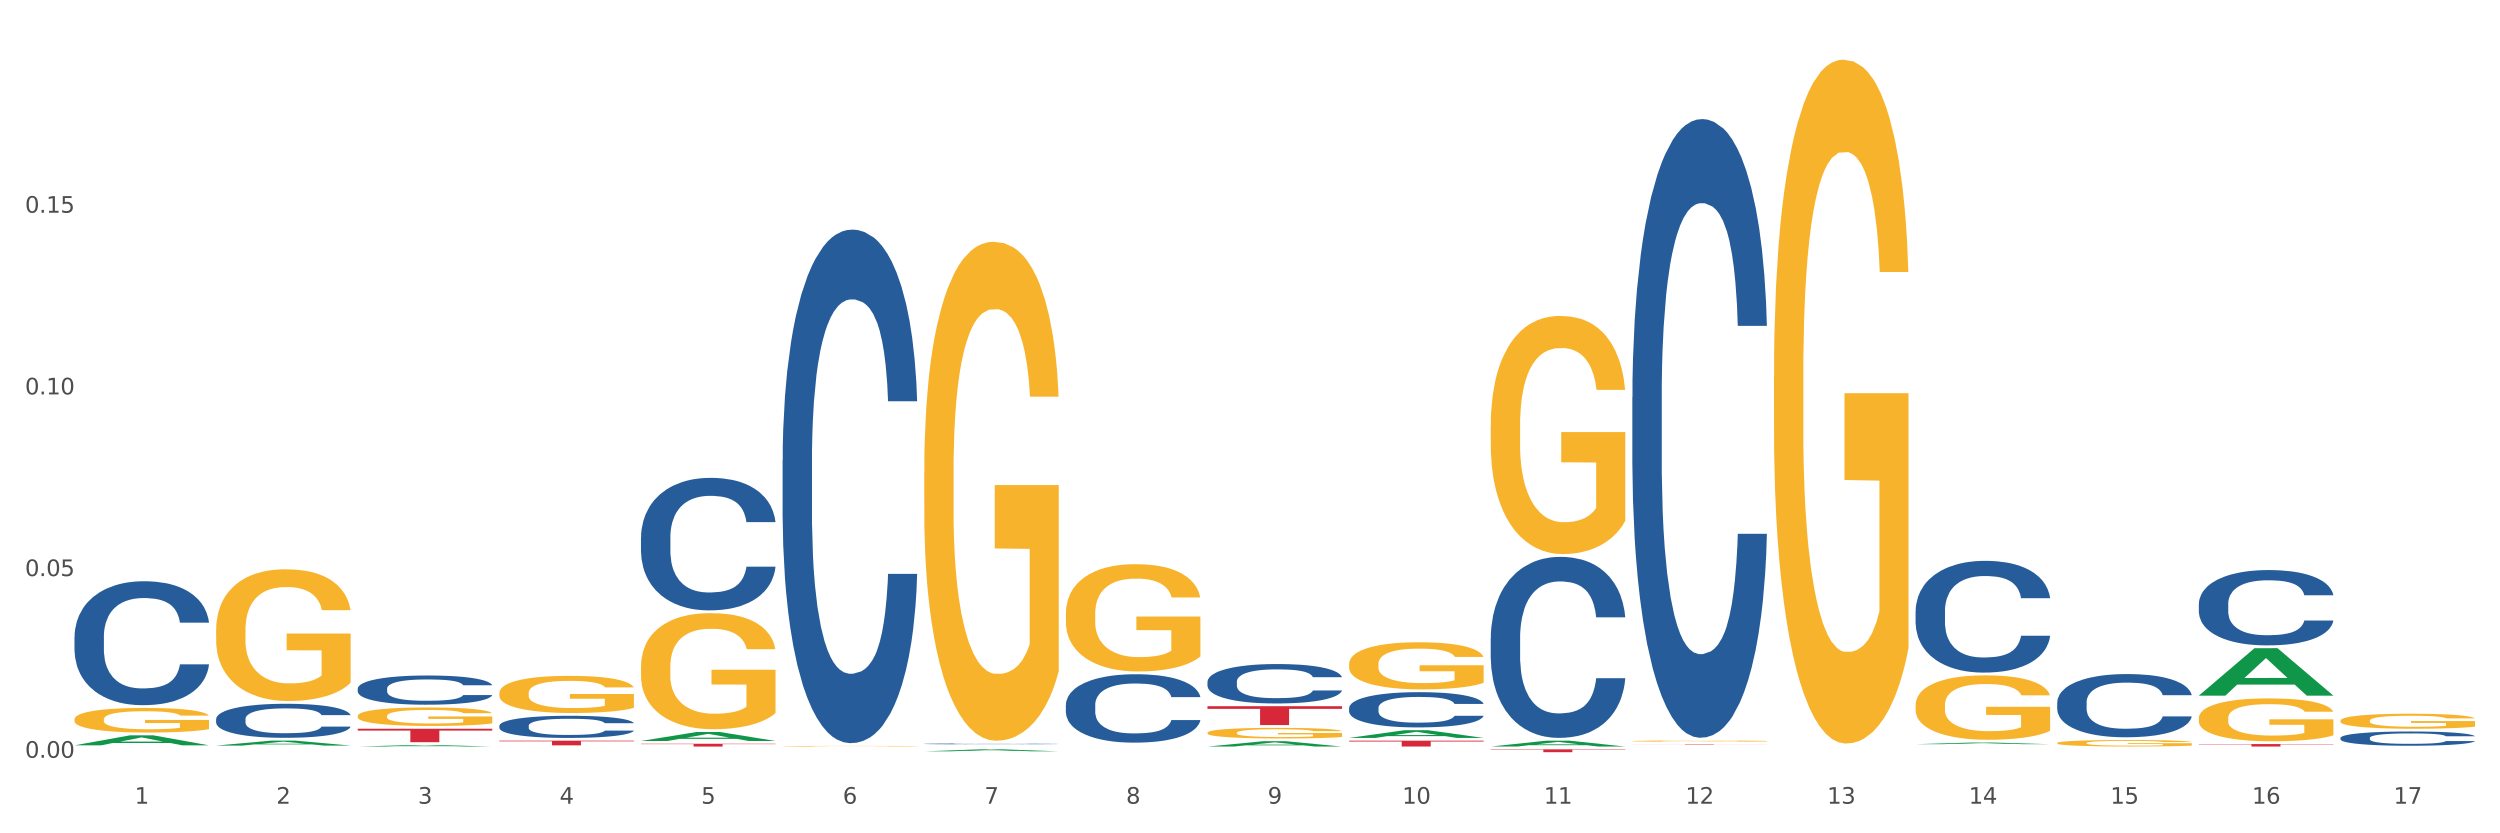
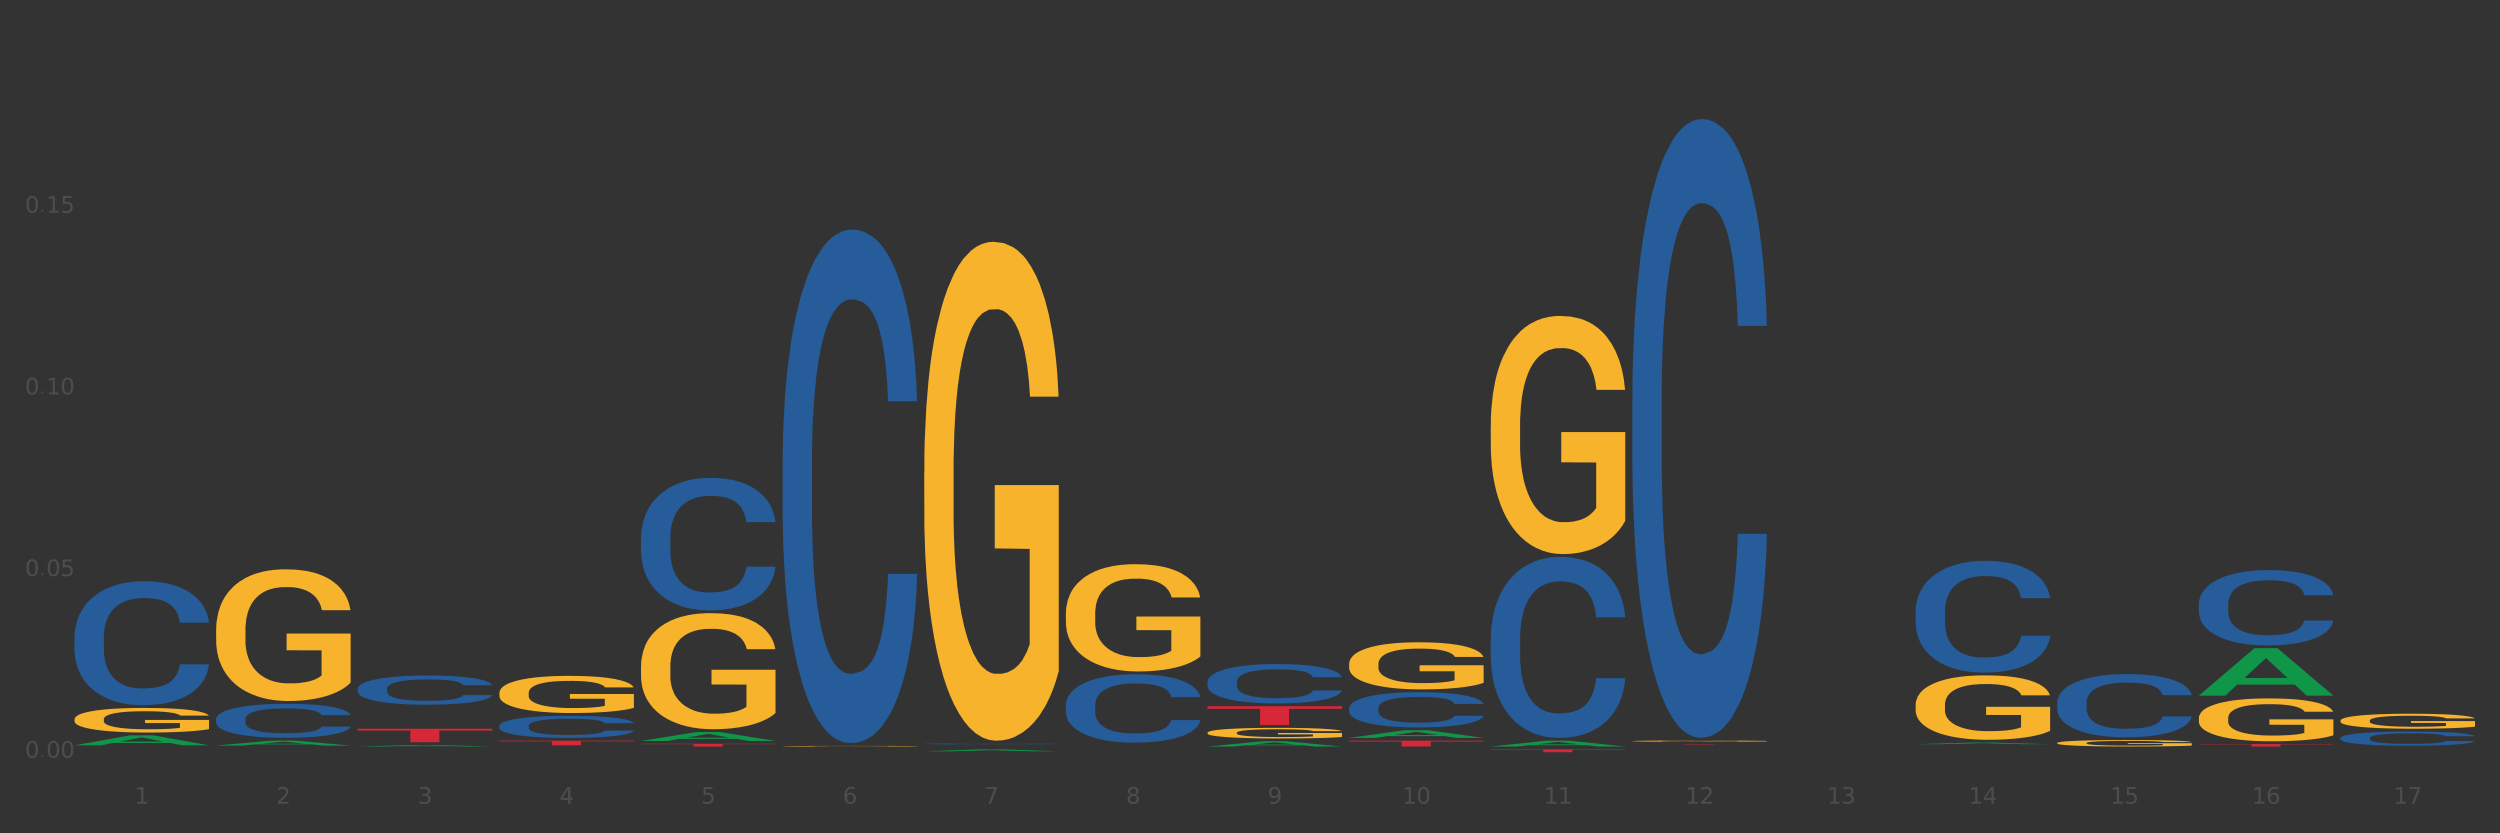
<svg xmlns="http://www.w3.org/2000/svg" xmlns:xlink="http://www.w3.org/1999/xlink" width="1080pt" height="360pt" viewBox="0 0 1080 360" version="1.1">
  <rect x="0" y="0" width="1080" height="360" fill="#333333" stroke="none" />
  <defs>
    <style type="text/css">*{stroke-linejoin: round; stroke-linecap: butt}</style>
  </defs>
  <g id="figure_1">
    <g id="patch_1">
-       <path d="M 0 360  L 1080 360  L 1080 0  L 0 0  z " style="fill: #ffffff; stroke: #ffffff; stroke-linejoin: miter" />
-     </g>
+       </g>
    <g id="axes_1">
      <g id="matplotlib.axis_1">
        <g id="xtick_1">
          <g id="text_1">
            <g style="fill: #4d4d4d" transform="translate(58.182 347.204) scale(0.096 -0.096)">
              <defs>
                <path id="DejaVuSans-31" d="M 794 531  L 1825 531  L 1825 4091  L 703 3866  L 703 4441  L 1819 4666  L 2450 4666  L 2450 531  L 3481 531  L 3481 0  L 794 0  L 794 531  z " transform="scale(0.016)" />
              </defs>
              <use xlink:href="#DejaVuSans-31" />
            </g>
          </g>
        </g>
        <g id="xtick_2">
          <g id="text_2">
            <g style="fill: #4d4d4d" transform="translate(119.364 347.204) scale(0.096 -0.096)">
              <defs>
                <path id="DejaVuSans-32" d="M 1228 531  L 3431 531  L 3431 0  L 469 0  L 469 531  Q 828 903 1448 1529  Q 2069 2156 2228 2338  Q 2531 2678 2651 2914  Q 2772 3150 2772 3378  Q 2772 3750 2511 3984  Q 2250 4219 1831 4219  Q 1534 4219 1204 4116  Q 875 4013 500 3803  L 500 4441  Q 881 4594 1212 4672  Q 1544 4750 1819 4750  Q 2544 4750 2975 4387  Q 3406 4025 3406 3419  Q 3406 3131 3298 2873  Q 3191 2616 2906 2266  Q 2828 2175 2409 1742  Q 1991 1309 1228 531  z " transform="scale(0.016)" />
              </defs>
              <use xlink:href="#DejaVuSans-32" />
            </g>
          </g>
        </g>
        <g id="xtick_3">
          <g id="text_3">
            <g style="fill: #4d4d4d" transform="translate(180.545 347.204) scale(0.096 -0.096)">
              <defs>
                <path id="DejaVuSans-33" d="M 2597 2516  Q 3050 2419 3304 2112  Q 3559 1806 3559 1356  Q 3559 666 3084 287  Q 2609 -91 1734 -91  Q 1441 -91 1130 -33  Q 819 25 488 141  L 488 750  Q 750 597 1062 519  Q 1375 441 1716 441  Q 2309 441 2620 675  Q 2931 909 2931 1356  Q 2931 1769 2642 2001  Q 2353 2234 1838 2234  L 1294 2234  L 1294 2753  L 1863 2753  Q 2328 2753 2575 2939  Q 2822 3125 2822 3475  Q 2822 3834 2567 4026  Q 2313 4219 1838 4219  Q 1578 4219 1281 4162  Q 984 4106 628 3988  L 628 4550  Q 988 4650 1302 4700  Q 1616 4750 1894 4750  Q 2613 4750 3031 4423  Q 3450 4097 3450 3541  Q 3450 3153 3228 2886  Q 3006 2619 2597 2516  z " transform="scale(0.016)" />
              </defs>
              <use xlink:href="#DejaVuSans-33" />
            </g>
          </g>
        </g>
        <g id="xtick_4">
          <g id="text_4">
            <g style="fill: #4d4d4d" transform="translate(241.726 347.204) scale(0.096 -0.096)">
              <defs>
                <path id="DejaVuSans-34" d="M 2419 4116  L 825 1625  L 2419 1625  L 2419 4116  z M 2253 4666  L 3047 4666  L 3047 1625  L 3713 1625  L 3713 1100  L 3047 1100  L 3047 0  L 2419 0  L 2419 1100  L 313 1100  L 313 1709  L 2253 4666  z " transform="scale(0.016)" />
              </defs>
              <use xlink:href="#DejaVuSans-34" />
            </g>
          </g>
        </g>
        <g id="xtick_5">
          <g id="text_5">
            <g style="fill: #4d4d4d" transform="translate(302.908 347.204) scale(0.096 -0.096)">
              <defs>
                <path id="DejaVuSans-35" d="M 691 4666  L 3169 4666  L 3169 4134  L 1269 4134  L 1269 2991  Q 1406 3038 1543 3061  Q 1681 3084 1819 3084  Q 2600 3084 3056 2656  Q 3513 2228 3513 1497  Q 3513 744 3044 326  Q 2575 -91 1722 -91  Q 1428 -91 1123 -41  Q 819 9 494 109  L 494 744  Q 775 591 1075 516  Q 1375 441 1709 441  Q 2250 441 2565 725  Q 2881 1009 2881 1497  Q 2881 1984 2565 2268  Q 2250 2553 1709 2553  Q 1456 2553 1204 2497  Q 953 2441 691 2322  L 691 4666  z " transform="scale(0.016)" />
              </defs>
              <use xlink:href="#DejaVuSans-35" />
            </g>
          </g>
        </g>
        <g id="xtick_6">
          <g id="text_6">
            <g style="fill: #4d4d4d" transform="translate(364.089 347.204) scale(0.096 -0.096)">
              <defs>
                <path id="DejaVuSans-36" d="M 2113 2584  Q 1688 2584 1439 2293  Q 1191 2003 1191 1497  Q 1191 994 1439 701  Q 1688 409 2113 409  Q 2538 409 2786 701  Q 3034 994 3034 1497  Q 3034 2003 2786 2293  Q 2538 2584 2113 2584  z M 3366 4563  L 3366 3988  Q 3128 4100 2886 4159  Q 2644 4219 2406 4219  Q 1781 4219 1451 3797  Q 1122 3375 1075 2522  Q 1259 2794 1537 2939  Q 1816 3084 2150 3084  Q 2853 3084 3261 2657  Q 3669 2231 3669 1497  Q 3669 778 3244 343  Q 2819 -91 2113 -91  Q 1303 -91 875 529  Q 447 1150 447 2328  Q 447 3434 972 4092  Q 1497 4750 2381 4750  Q 2619 4750 2861 4703  Q 3103 4656 3366 4563  z " transform="scale(0.016)" />
              </defs>
              <use xlink:href="#DejaVuSans-36" />
            </g>
          </g>
        </g>
        <g id="xtick_7">
          <g id="text_7">
            <g style="fill: #4d4d4d" transform="translate(425.271 347.204) scale(0.096 -0.096)">
              <defs>
                <path id="DejaVuSans-37" d="M 525 4666  L 3525 4666  L 3525 4397  L 1831 0  L 1172 0  L 2766 4134  L 525 4134  L 525 4666  z " transform="scale(0.016)" />
              </defs>
              <use xlink:href="#DejaVuSans-37" />
            </g>
          </g>
        </g>
        <g id="xtick_8">
          <g id="text_8">
            <g style="fill: #4d4d4d" transform="translate(486.452 347.204) scale(0.096 -0.096)">
              <defs>
                <path id="DejaVuSans-38" d="M 2034 2216  Q 1584 2216 1326 1975  Q 1069 1734 1069 1313  Q 1069 891 1326 650  Q 1584 409 2034 409  Q 2484 409 2743 651  Q 3003 894 3003 1313  Q 3003 1734 2745 1975  Q 2488 2216 2034 2216  z M 1403 2484  Q 997 2584 770 2862  Q 544 3141 544 3541  Q 544 4100 942 4425  Q 1341 4750 2034 4750  Q 2731 4750 3128 4425  Q 3525 4100 3525 3541  Q 3525 3141 3298 2862  Q 3072 2584 2669 2484  Q 3125 2378 3379 2068  Q 3634 1759 3634 1313  Q 3634 634 3220 271  Q 2806 -91 2034 -91  Q 1263 -91 848 271  Q 434 634 434 1313  Q 434 1759 690 2068  Q 947 2378 1403 2484  z M 1172 3481  Q 1172 3119 1398 2916  Q 1625 2713 2034 2713  Q 2441 2713 2670 2916  Q 2900 3119 2900 3481  Q 2900 3844 2670 4047  Q 2441 4250 2034 4250  Q 1625 4250 1398 4047  Q 1172 3844 1172 3481  z " transform="scale(0.016)" />
              </defs>
              <use xlink:href="#DejaVuSans-38" />
            </g>
          </g>
        </g>
        <g id="xtick_9">
          <g id="text_9">
            <g style="fill: #4d4d4d" transform="translate(547.634 347.204) scale(0.096 -0.096)">
              <defs>
                <path id="DejaVuSans-39" d="M 703 97  L 703 672  Q 941 559 1184 500  Q 1428 441 1663 441  Q 2288 441 2617 861  Q 2947 1281 2994 2138  Q 2813 1869 2534 1725  Q 2256 1581 1919 1581  Q 1219 1581 811 2004  Q 403 2428 403 3163  Q 403 3881 828 4315  Q 1253 4750 1959 4750  Q 2769 4750 3195 4129  Q 3622 3509 3622 2328  Q 3622 1225 3098 567  Q 2575 -91 1691 -91  Q 1453 -91 1209 -44  Q 966 3 703 97  z M 1959 2075  Q 2384 2075 2632 2365  Q 2881 2656 2881 3163  Q 2881 3666 2632 3958  Q 2384 4250 1959 4250  Q 1534 4250 1286 3958  Q 1038 3666 1038 3163  Q 1038 2656 1286 2365  Q 1534 2075 1959 2075  z " transform="scale(0.016)" />
              </defs>
              <use xlink:href="#DejaVuSans-39" />
            </g>
          </g>
        </g>
        <g id="xtick_10">
          <g id="text_10">
            <g style="fill: #4d4d4d" transform="translate(605.761 347.204) scale(0.096 -0.096)">
              <defs>
                <path id="DejaVuSans-30" d="M 2034 4250  Q 1547 4250 1301 3770  Q 1056 3291 1056 2328  Q 1056 1369 1301 889  Q 1547 409 2034 409  Q 2525 409 2770 889  Q 3016 1369 3016 2328  Q 3016 3291 2770 3770  Q 2525 4250 2034 4250  z M 2034 4750  Q 2819 4750 3233 4129  Q 3647 3509 3647 2328  Q 3647 1150 3233 529  Q 2819 -91 2034 -91  Q 1250 -91 836 529  Q 422 1150 422 2328  Q 422 3509 836 4129  Q 1250 4750 2034 4750  z " transform="scale(0.016)" />
              </defs>
              <use xlink:href="#DejaVuSans-31" />
              <use xlink:href="#DejaVuSans-30" transform="translate(63.623 0)" />
            </g>
          </g>
        </g>
        <g id="xtick_11">
          <g id="text_11">
            <g style="fill: #4d4d4d" transform="translate(666.942 347.204) scale(0.096 -0.096)">
              <use xlink:href="#DejaVuSans-31" />
              <use xlink:href="#DejaVuSans-31" transform="translate(63.623 0)" />
            </g>
          </g>
        </g>
        <g id="xtick_12">
          <g id="text_12">
            <g style="fill: #4d4d4d" transform="translate(728.124 347.204) scale(0.096 -0.096)">
              <use xlink:href="#DejaVuSans-31" />
              <use xlink:href="#DejaVuSans-32" transform="translate(63.623 0)" />
            </g>
          </g>
        </g>
        <g id="xtick_13">
          <g id="text_13">
            <g style="fill: #4d4d4d" transform="translate(789.305 347.204) scale(0.096 -0.096)">
              <use xlink:href="#DejaVuSans-31" />
              <use xlink:href="#DejaVuSans-33" transform="translate(63.623 0)" />
            </g>
          </g>
        </g>
        <g id="xtick_14">
          <g id="text_14">
            <g style="fill: #4d4d4d" transform="translate(850.487 347.204) scale(0.096 -0.096)">
              <use xlink:href="#DejaVuSans-31" />
              <use xlink:href="#DejaVuSans-34" transform="translate(63.623 0)" />
            </g>
          </g>
        </g>
        <g id="xtick_15">
          <g id="text_15">
            <g style="fill: #4d4d4d" transform="translate(911.668 347.204) scale(0.096 -0.096)">
              <use xlink:href="#DejaVuSans-31" />
              <use xlink:href="#DejaVuSans-35" transform="translate(63.623 0)" />
            </g>
          </g>
        </g>
        <g id="xtick_16">
          <g id="text_16">
            <g style="fill: #4d4d4d" transform="translate(972.849 347.204) scale(0.096 -0.096)">
              <use xlink:href="#DejaVuSans-31" />
              <use xlink:href="#DejaVuSans-36" transform="translate(63.623 0)" />
            </g>
          </g>
        </g>
        <g id="xtick_17">
          <g id="text_17">
            <g style="fill: #4d4d4d" transform="translate(1034.031 347.204) scale(0.096 -0.096)">
              <use xlink:href="#DejaVuSans-31" />
              <use xlink:href="#DejaVuSans-37" transform="translate(63.623 0)" />
            </g>
          </g>
        </g>
        <g id="xtick_18" />
        <g id="xtick_19" />
        <g id="xtick_20" />
        <g id="xtick_21" />
        <g id="xtick_22" />
        <g id="xtick_23" />
        <g id="xtick_24" />
        <g id="xtick_25" />
        <g id="xtick_26" />
        <g id="xtick_27" />
        <g id="xtick_28" />
        <g id="xtick_29" />
        <g id="xtick_30" />
        <g id="xtick_31" />
        <g id="xtick_32" />
        <g id="xtick_33" />
      </g>
      <g id="matplotlib.axis_2">
        <g id="ytick_1">
          <g id="text_18">
            <g style="fill: #4d4d4d" transform="translate(10.8 327.356) scale(0.096 -0.096)">
              <defs>
-                 <path id="DejaVuSans-2e" d="M 684 794  L 1344 794  L 1344 0  L 684 0  L 684 794  z " transform="scale(0.016)" />
+                 <path id="DejaVuSans-2e" d="M 684 794  L 1344 794  L 684 0  L 684 794  z " transform="scale(0.016)" />
              </defs>
              <use xlink:href="#DejaVuSans-30" />
              <use xlink:href="#DejaVuSans-2e" transform="translate(63.623 0)" />
              <use xlink:href="#DejaVuSans-30" transform="translate(95.41 0)" />
              <use xlink:href="#DejaVuSans-30" transform="translate(159.033 0)" />
            </g>
          </g>
        </g>
        <g id="ytick_2">
          <g id="text_19">
            <g style="fill: #4d4d4d" transform="translate(10.8 248.869) scale(0.096 -0.096)">
              <use xlink:href="#DejaVuSans-30" />
              <use xlink:href="#DejaVuSans-2e" transform="translate(63.623 0)" />
              <use xlink:href="#DejaVuSans-30" transform="translate(95.41 0)" />
              <use xlink:href="#DejaVuSans-35" transform="translate(159.033 0)" />
            </g>
          </g>
        </g>
        <g id="ytick_3">
          <g id="text_20">
            <g style="fill: #4d4d4d" transform="translate(10.8 170.382) scale(0.096 -0.096)">
              <use xlink:href="#DejaVuSans-30" />
              <use xlink:href="#DejaVuSans-2e" transform="translate(63.623 0)" />
              <use xlink:href="#DejaVuSans-31" transform="translate(95.41 0)" />
              <use xlink:href="#DejaVuSans-30" transform="translate(159.033 0)" />
            </g>
          </g>
        </g>
        <g id="ytick_4">
          <g id="text_21">
            <g style="fill: #4d4d4d" transform="translate(10.8 91.895) scale(0.096 -0.096)">
              <use xlink:href="#DejaVuSans-30" />
              <use xlink:href="#DejaVuSans-2e" transform="translate(63.623 0)" />
              <use xlink:href="#DejaVuSans-31" transform="translate(95.41 0)" />
              <use xlink:href="#DejaVuSans-35" transform="translate(159.033 0)" />
            </g>
          </g>
        </g>
        <g id="ytick_5" />
        <g id="ytick_6" />
        <g id="ytick_7" />
        <g id="ytick_8" />
      </g>
      <g id="PolyCollection_1">
        <path d="M 32.175 310.744  L 32.244 310.734  L 32.244 310.384  L 32.381 310.084  L 33.067 309.355  L 34.096 308.754  L 34.851 308.433  L 35.606 308.171  L 36.498 307.909  L 37.596 307.637  L 39.586 307.239  L 40.821 307.035  L 42.331 306.822  L 45.076 306.511  L 47.066 306.336  L 49.124 306.191  L 52.487 306.016  L 54.683 305.938  L 57.016 305.88  L 59.829 305.841  L 61.957 305.831  L 66.623 305.861  L 70.603 305.948  L 72.524 306.016  L 74.995 306.132  L 76.299 306.21  L 78.426 306.365  L 80.622 306.569  L 82.131 306.744  L 84.396 307.074  L 86.111 307.404  L 87.69 307.812  L 88.513 308.093  L 89.131 308.356  L 89.68 308.656  L 90.229 309.132  L 77.877 309.132  L 77.397 308.792  L 76.642 308.472  L 75.544 308.161  L 74.583 307.967  L 72.936 307.725  L 71.426 307.569  L 69.848 307.453  L 67.927 307.356  L 66.417 307.307  L 64.29 307.268  L 60.104 307.278  L 57.29 307.356  L 55.369 307.453  L 54.134 307.54  L 53.036 307.637  L 51.801 307.773  L 50.36 307.977  L 49.33 308.161  L 48.301 308.394  L 47.478 308.627  L 46.723 308.899  L 46.105 309.19  L 45.625 309.491  L 45.213 309.86  L 44.87 310.472  L 44.87 311.802  L 45.007 312.103  L 45.35 312.501  L 45.762 312.802  L 46.448 313.161  L 47.066 313.404  L 48.232 313.753  L 49.536 314.044  L 50.566 314.229  L 51.595 314.384  L 53.379 314.598  L 55.369 314.772  L 57.085 314.879  L 59.418 314.976  L 60.996 315.015  L 62.368 315.035  L 65.731 315.035  L 68.133 315.005  L 70.809 314.937  L 72.868 314.85  L 74.583 314.743  L 76.504 314.569  L 77.74 314.404  L 77.74 312.375  L 62.643 312.365  L 62.643 311.015  L 90.297 311.015  L 90.297 314.976  L 89.131 315.18  L 87.827 315.365  L 86.455 315.53  L 84.396 315.733  L 81.926 315.928  L 79.73 316.064  L 77.397 316.18  L 74.652 316.287  L 71.083 316.384  L 68.887 316.423  L 66.143 316.452  L 62.917 316.462  L 60.104 316.442  L 57.359 316.394  L 54.477 316.306  L 51.663 316.18  L 49.536 316.054  L 47.409 315.899  L 45.144 315.695  L 43.36 315.5  L 41.988 315.326  L 40.478 315.102  L 38.831 314.811  L 37.596 314.549  L 36.498 314.277  L 35.332 313.928  L 34.508 313.627  L 33.685 313.248  L 33.204 312.967  L 32.655 312.53  L 32.244 311.918  L 32.175 310.744  z " clip-path="url(#pcbd847ceb8)" style="fill: #f7b32b" />
        <path d="M 93.356 272.233  L 93.425 272.181  L 93.425 270.31  L 93.562 268.699  L 94.248 264.801  L 95.278 261.579  L 96.033 259.864  L 96.787 258.461  L 97.68 257.057  L 98.778 255.602  L 100.768 253.472  L 102.003 252.38  L 103.512 251.237  L 106.257 249.574  L 108.247 248.638  L 110.306 247.859  L 113.668 246.923  L 115.864 246.507  L 118.197 246.196  L 121.011 245.988  L 123.138 245.936  L 127.804 246.092  L 131.784 246.559  L 133.706 246.923  L 136.176 247.547  L 137.48 247.963  L 139.607 248.794  L 141.803 249.886  L 143.313 250.821  L 145.577 252.588  L 147.293 254.355  L 148.871 256.538  L 149.695 258.045  L 150.312 259.448  L 150.861 261.059  L 151.41 263.606  L 139.058 263.606  L 138.578 261.787  L 137.823 260.072  L 136.725 258.409  L 135.764 257.369  L 134.118 256.07  L 132.608 255.239  L 131.03 254.615  L 129.108 254.095  L 127.599 253.835  L 125.471 253.627  L 121.285 253.679  L 118.472 254.095  L 116.55 254.615  L 115.315 255.083  L 114.217 255.602  L 112.982 256.33  L 111.541 257.421  L 110.512 258.409  L 109.482 259.656  L 108.659 260.903  L 107.904 262.358  L 107.287 263.918  L 106.806 265.529  L 106.394 267.504  L 106.051 270.778  L 106.051 277.898  L 106.189 279.509  L 106.532 281.639  L 106.943 283.251  L 107.63 285.173  L 108.247 286.473  L 109.414 288.344  L 110.718 289.903  L 111.747 290.89  L 112.776 291.722  L 114.56 292.865  L 116.55 293.801  L 118.266 294.372  L 120.599 294.892  L 122.177 295.1  L 123.55 295.204  L 126.912 295.204  L 129.314 295.048  L 131.99 294.684  L 134.049 294.216  L 135.764 293.645  L 137.686 292.709  L 138.921 291.826  L 138.921 280.964  L 123.824 280.912  L 123.824 273.688  L 151.479 273.688  L 151.479 294.892  L 150.312 295.983  L 149.008 296.971  L 147.636 297.854  L 145.577 298.946  L 143.107 299.985  L 140.911 300.713  L 138.578 301.336  L 135.833 301.908  L 132.265 302.428  L 130.069 302.636  L 127.324 302.791  L 124.099 302.843  L 121.285 302.739  L 118.54 302.48  L 115.658 302.012  L 112.845 301.336  L 110.718 300.661  L 108.59 299.829  L 106.326 298.738  L 104.542 297.698  L 103.169 296.763  L 101.66 295.568  L 100.013 294.008  L 98.778 292.605  L 97.68 291.15  L 96.513 289.279  L 95.69 287.668  L 94.866 285.641  L 94.386 284.134  L 93.837 281.795  L 93.425 278.521  L 93.356 272.233  z " clip-path="url(#pcbd847ceb8)" style="fill: #f7b32b" />
-         <path d="M 154.538 309.318  L 154.606 309.311  L 154.606 309.048  L 154.744 308.822  L 155.43 308.275  L 156.459 307.822  L 157.214 307.581  L 157.969 307.384  L 158.861 307.187  L 159.959 306.983  L 161.949 306.684  L 163.184 306.531  L 164.694 306.37  L 167.439 306.137  L 169.429 306.005  L 171.487 305.896  L 174.85 305.765  L 177.046 305.706  L 179.379 305.662  L 182.192 305.633  L 184.32 305.626  L 188.986 305.648  L 192.966 305.713  L 194.887 305.765  L 197.358 305.852  L 198.661 305.91  L 200.789 306.027  L 202.985 306.18  L 204.494 306.312  L 206.759 306.56  L 208.474 306.808  L 210.053 307.114  L 210.876 307.326  L 211.494 307.523  L 212.043 307.749  L 212.592 308.107  L 200.24 308.107  L 199.759 307.851  L 199.005 307.611  L 197.907 307.377  L 196.946 307.231  L 195.299 307.049  L 193.789 306.932  L 192.211 306.844  L 190.29 306.771  L 188.78 306.735  L 186.653 306.706  L 182.467 306.713  L 179.653 306.771  L 177.732 306.844  L 176.497 306.91  L 175.399 306.983  L 174.164 307.085  L 172.723 307.238  L 171.693 307.377  L 170.664 307.552  L 169.84 307.727  L 169.086 307.932  L 168.468 308.151  L 167.988 308.377  L 167.576 308.654  L 167.233 309.114  L 167.233 310.113  L 167.37 310.34  L 167.713 310.639  L 168.125 310.865  L 168.811 311.135  L 169.429 311.317  L 170.595 311.58  L 171.899 311.799  L 172.928 311.938  L 173.958 312.054  L 175.742 312.215  L 177.732 312.346  L 179.447 312.427  L 181.781 312.499  L 183.359 312.529  L 184.731 312.543  L 188.094 312.543  L 190.495 312.521  L 193.172 312.47  L 195.23 312.405  L 196.946 312.324  L 198.867 312.193  L 200.102 312.069  L 200.102 310.544  L 185.006 310.537  L 185.006 309.522  L 212.66 309.522  L 212.66 312.499  L 211.494 312.653  L 210.19 312.791  L 208.817 312.915  L 206.759 313.069  L 204.288 313.215  L 202.092 313.317  L 199.759 313.404  L 197.014 313.485  L 193.446 313.558  L 191.25 313.587  L 188.505 313.609  L 185.28 313.616  L 182.467 313.601  L 179.722 313.565  L 176.84 313.499  L 174.026 313.404  L 171.899 313.309  L 169.772 313.193  L 167.507 313.039  L 165.723 312.893  L 164.351 312.762  L 162.841 312.594  L 161.194 312.375  L 159.959 312.178  L 158.861 311.974  L 157.694 311.711  L 156.871 311.485  L 156.048 311.201  L 155.567 310.989  L 155.018 310.661  L 154.606 310.201  L 154.538 309.318  z " clip-path="url(#pcbd847ceb8)" style="fill: #f7b32b" />
        <path d="M 215.719 299.391  L 215.788 299.377  L 215.788 298.849  L 215.925 298.395  L 216.611 297.296  L 217.641 296.387  L 218.395 295.903  L 219.15 295.508  L 220.042 295.112  L 221.14 294.702  L 223.13 294.101  L 224.366 293.793  L 225.875 293.471  L 228.62 293.002  L 230.61 292.738  L 232.669 292.518  L 236.031 292.254  L 238.227 292.137  L 240.56 292.049  L 243.374 291.991  L 245.501 291.976  L 250.167 292.02  L 254.147 292.152  L 256.069 292.254  L 258.539 292.43  L 259.843 292.547  L 261.97 292.782  L 264.166 293.09  L 265.676 293.353  L 267.94 293.852  L 269.656 294.35  L 271.234 294.965  L 272.057 295.39  L 272.675 295.786  L 273.224 296.24  L 273.773 296.958  L 261.421 296.958  L 260.941 296.446  L 260.186 295.962  L 259.088 295.493  L 258.127 295.2  L 256.48 294.834  L 254.971 294.599  L 253.392 294.423  L 251.471 294.277  L 249.961 294.203  L 247.834 294.145  L 243.648 294.159  L 240.835 294.277  L 238.913 294.423  L 237.678 294.555  L 236.58 294.702  L 235.345 294.907  L 233.904 295.215  L 232.875 295.493  L 231.845 295.845  L 231.022 296.196  L 230.267 296.607  L 229.649 297.046  L 229.169 297.501  L 228.757 298.058  L 228.414 298.981  L 228.414 300.989  L 228.551 301.443  L 228.895 302.044  L 229.306 302.498  L 229.993 303.04  L 230.61 303.407  L 231.777 303.934  L 233.08 304.374  L 234.11 304.652  L 235.139 304.887  L 236.923 305.209  L 238.913 305.473  L 240.629 305.634  L 242.962 305.781  L 244.54 305.839  L 245.913 305.869  L 249.275 305.869  L 251.677 305.825  L 254.353 305.722  L 256.412 305.59  L 258.127 305.429  L 260.049 305.165  L 261.284 304.916  L 261.284 301.853  L 246.187 301.839  L 246.187 299.802  L 273.842 299.802  L 273.842 305.781  L 272.675 306.088  L 271.371 306.367  L 269.999 306.616  L 267.94 306.924  L 265.47 307.217  L 263.274 307.422  L 260.941 307.598  L 258.196 307.759  L 254.628 307.906  L 252.432 307.964  L 249.687 308.008  L 246.462 308.023  L 243.648 307.994  L 240.903 307.92  L 238.021 307.788  L 235.208 307.598  L 233.08 307.407  L 230.953 307.173  L 228.689 306.865  L 226.905 306.572  L 225.532 306.308  L 224.022 305.971  L 222.376 305.532  L 221.14 305.136  L 220.042 304.726  L 218.876 304.198  L 218.052 303.744  L 217.229 303.172  L 216.749 302.747  L 216.2 302.088  L 215.788 301.164  L 215.719 299.391  z " clip-path="url(#pcbd847ceb8)" style="fill: #f7b32b" />
        <path d="M 338.082 322.366  L 338.151 322.366  L 338.151 322.357  L 338.288 322.349  L 338.974 322.33  L 340.003 322.314  L 340.758 322.306  L 341.513 322.299  L 342.405 322.292  L 343.503 322.285  L 345.493 322.274  L 346.728 322.269  L 348.238 322.263  L 350.983 322.255  L 352.973 322.251  L 355.032 322.247  L 358.394 322.242  L 360.59 322.24  L 362.923 322.239  L 365.737 322.238  L 367.864 322.237  L 372.53 322.238  L 376.51 322.24  L 378.431 322.242  L 380.902 322.245  L 382.206 322.247  L 384.333 322.251  L 386.529 322.257  L 388.038 322.261  L 390.303 322.27  L 392.019 322.279  L 393.597 322.289  L 394.42 322.297  L 395.038 322.304  L 395.587 322.312  L 396.136 322.324  L 383.784 322.324  L 383.304 322.315  L 382.549 322.307  L 381.451 322.299  L 380.49 322.294  L 378.843 322.287  L 377.334 322.283  L 375.755 322.28  L 373.834 322.277  L 372.324 322.276  L 370.197 322.275  L 366.011 322.275  L 363.198 322.277  L 361.276 322.28  L 360.041 322.282  L 358.943 322.285  L 357.708 322.288  L 356.267 322.294  L 355.237 322.299  L 354.208 322.305  L 353.385 322.311  L 352.63 322.318  L 352.012 322.326  L 351.532 322.334  L 351.12 322.343  L 350.777 322.359  L 350.777 322.394  L 350.914 322.402  L 351.257 322.413  L 351.669 322.42  L 352.355 322.43  L 352.973 322.436  L 354.139 322.445  L 355.443 322.453  L 356.473 322.458  L 357.502 322.462  L 359.286 322.468  L 361.276 322.472  L 362.992 322.475  L 365.325 322.478  L 366.903 322.479  L 368.276 322.479  L 371.638 322.479  L 374.04 322.478  L 376.716 322.477  L 378.775 322.474  L 380.49 322.471  L 382.412 322.467  L 383.647 322.463  L 383.647 322.409  L 368.55 322.409  L 368.55 322.374  L 396.204 322.374  L 396.204 322.478  L 395.038 322.483  L 393.734 322.488  L 392.362 322.492  L 390.303 322.497  L 387.833 322.503  L 385.637 322.506  L 383.304 322.509  L 380.559 322.512  L 376.99 322.515  L 374.795 322.516  L 372.05 322.516  L 368.824 322.517  L 366.011 322.516  L 363.266 322.515  L 360.384 322.513  L 357.571 322.509  L 355.443 322.506  L 353.316 322.502  L 351.052 322.496  L 349.267 322.491  L 347.895 322.487  L 346.385 322.481  L 344.738 322.473  L 343.503 322.466  L 342.405 322.459  L 341.239 322.45  L 340.415 322.442  L 339.592 322.432  L 339.111 322.425  L 338.562 322.413  L 338.151 322.397  L 338.082 322.366  z " clip-path="url(#pcbd847ceb8)" style="fill: #f7b32b" />
        <path d="M 276.901 288.053  L 276.969 288.008  L 276.969 286.359  L 277.107 284.939  L 277.793 281.505  L 278.822 278.665  L 279.577 277.154  L 280.332 275.918  L 281.224 274.681  L 282.322 273.399  L 284.312 271.521  L 285.547 270.559  L 287.057 269.552  L 289.801 268.086  L 291.792 267.262  L 293.85 266.575  L 297.213 265.751  L 299.408 265.385  L 301.742 265.11  L 304.555 264.927  L 306.682 264.881  L 311.349 265.018  L 315.329 265.43  L 317.25 265.751  L 319.72 266.3  L 321.024 266.667  L 323.152 267.4  L 325.347 268.361  L 326.857 269.186  L 329.122 270.743  L 330.837 272.3  L 332.415 274.223  L 333.239 275.551  L 333.856 276.788  L 334.405 278.207  L 334.954 280.451  L 322.603 280.451  L 322.122 278.849  L 321.367 277.337  L 320.269 275.872  L 319.309 274.956  L 317.662 273.811  L 316.152 273.078  L 314.574 272.529  L 312.652 272.071  L 311.143 271.842  L 309.015 271.659  L 304.83 271.704  L 302.016 272.071  L 300.095 272.529  L 298.86 272.941  L 297.762 273.399  L 296.526 274.04  L 295.085 275.002  L 294.056 275.872  L 293.027 276.971  L 292.203 278.07  L 291.448 279.352  L 290.831 280.726  L 290.35 282.146  L 289.939 283.886  L 289.596 286.771  L 289.596 293.045  L 289.733 294.465  L 290.076 296.343  L 290.488 297.762  L 291.174 299.457  L 291.792 300.602  L 292.958 302.25  L 294.262 303.624  L 295.291 304.494  L 296.321 305.227  L 298.105 306.234  L 300.095 307.059  L 301.81 307.563  L 304.143 308.02  L 305.722 308.204  L 307.094 308.295  L 310.457 308.295  L 312.858 308.158  L 315.535 307.837  L 317.593 307.425  L 319.309 306.921  L 321.23 306.097  L 322.465 305.319  L 322.465 295.747  L 307.369 295.701  L 307.369 289.336  L 335.023 289.336  L 335.023 308.02  L 333.856 308.982  L 332.553 309.852  L 331.18 310.631  L 329.122 311.593  L 326.651 312.508  L 324.455 313.15  L 322.122 313.699  L 319.377 314.203  L 315.809 314.661  L 313.613 314.844  L 310.868 314.981  L 307.643 315.027  L 304.83 314.936  L 302.085 314.707  L 299.203 314.295  L 296.389 313.699  L 294.262 313.104  L 292.135 312.371  L 289.87 311.409  L 288.086 310.493  L 286.714 309.669  L 285.204 308.616  L 283.557 307.242  L 282.322 306.005  L 281.224 304.723  L 280.057 303.075  L 279.234 301.655  L 278.41 299.869  L 277.93 298.541  L 277.381 296.48  L 276.969 293.595  L 276.901 288.053  z " clip-path="url(#pcbd847ceb8)" style="fill: #f7b32b" />
        <path d="M 399.263 204.05  L 399.332 203.853  L 399.332 196.767  L 399.469 190.664  L 400.156 175.9  L 401.185 163.695  L 401.94 157.199  L 402.695 151.884  L 403.587 146.569  L 404.685 141.057  L 406.675 132.986  L 407.91 128.852  L 409.419 124.521  L 412.164 118.222  L 414.154 114.679  L 416.213 111.726  L 419.575 108.183  L 421.771 106.608  L 424.104 105.427  L 426.918 104.639  L 429.045 104.442  L 433.711 105.033  L 437.691 106.805  L 439.613 108.183  L 442.083 110.545  L 443.387 112.12  L 445.514 115.269  L 447.71 119.403  L 449.22 122.947  L 451.484 129.64  L 453.2 136.333  L 454.778 144.601  L 455.602 150.309  L 456.219 155.624  L 456.768 161.727  L 457.317 171.373  L 444.965 171.373  L 444.485 164.483  L 443.73 157.987  L 442.632 151.687  L 441.672 147.75  L 440.025 142.829  L 438.515 139.679  L 436.937 137.317  L 435.015 135.348  L 433.506 134.364  L 431.378 133.577  L 427.192 133.774  L 424.379 135.348  L 422.458 137.317  L 421.222 139.089  L 420.124 141.057  L 418.889 143.813  L 417.448 147.947  L 416.419 151.687  L 415.39 156.412  L 414.566 161.136  L 413.811 166.648  L 413.194 172.554  L 412.713 178.656  L 412.302 186.137  L 411.958 198.538  L 411.958 225.507  L 412.096 231.61  L 412.439 239.681  L 412.851 245.783  L 413.537 253.067  L 414.154 257.988  L 415.321 265.075  L 416.625 270.981  L 417.654 274.721  L 418.683 277.87  L 420.468 282.201  L 422.458 285.745  L 424.173 287.91  L 426.506 289.878  L 428.084 290.666  L 429.457 291.06  L 432.819 291.06  L 435.221 290.469  L 437.897 289.091  L 439.956 287.319  L 441.672 285.154  L 443.593 281.611  L 444.828 278.264  L 444.828 237.122  L 429.731 236.925  L 429.731 209.562  L 457.386 209.562  L 457.386 289.878  L 456.219 294.012  L 454.915 297.753  L 453.543 301.099  L 451.484 305.233  L 449.014 309.17  L 446.818 311.926  L 444.485 314.288  L 441.74 316.454  L 438.172 318.422  L 435.976 319.21  L 433.231 319.8  L 430.006 319.997  L 427.192 319.603  L 424.448 318.619  L 421.565 316.847  L 418.752 314.288  L 416.625 311.729  L 414.497 308.58  L 412.233 304.446  L 410.449 300.509  L 409.076 296.965  L 407.567 292.438  L 405.92 286.532  L 404.685 281.217  L 403.587 275.705  L 402.42 268.618  L 401.597 262.516  L 400.773 254.839  L 400.293 249.13  L 399.744 240.271  L 399.332 227.87  L 399.263 204.05  z " clip-path="url(#pcbd847ceb8)" style="fill: #f7b32b" />
        <path d="M 460.445 265.144  L 460.514 265.102  L 460.514 263.578  L 460.651 262.266  L 461.337 259.091  L 462.366 256.466  L 463.121 255.069  L 463.876 253.926  L 464.768 252.783  L 465.866 251.598  L 467.856 249.863  L 469.091 248.974  L 470.601 248.042  L 473.346 246.688  L 475.336 245.926  L 477.394 245.291  L 480.757 244.529  L 482.953 244.19  L 485.286 243.936  L 488.099 243.767  L 490.227 243.724  L 494.893 243.851  L 498.873 244.232  L 500.794 244.529  L 503.265 245.037  L 504.568 245.375  L 506.696 246.053  L 508.892 246.942  L 510.401 247.704  L 512.666 249.143  L 514.381 250.582  L 515.96 252.36  L 516.783 253.588  L 517.401 254.731  L 517.95 256.043  L 518.499 258.117  L 506.147 258.117  L 505.666 256.636  L 504.912 255.239  L 503.814 253.884  L 502.853 253.037  L 501.206 251.979  L 499.696 251.302  L 498.118 250.794  L 496.197 250.371  L 494.687 250.159  L 492.56 249.99  L 488.374 250.032  L 485.56 250.371  L 483.639 250.794  L 482.404 251.175  L 481.306 251.598  L 480.071 252.191  L 478.63 253.08  L 477.6 253.884  L 476.571 254.9  L 475.747 255.916  L 474.993 257.101  L 474.375 258.371  L 473.895 259.683  L 473.483 261.292  L 473.14 263.959  L 473.14 269.758  L 473.277 271.071  L 473.62 272.806  L 474.032 274.119  L 474.718 275.685  L 475.336 276.743  L 476.502 278.267  L 477.806 279.537  L 478.835 280.341  L 479.865 281.019  L 481.649 281.95  L 483.639 282.712  L 485.354 283.178  L 487.688 283.601  L 489.266 283.77  L 490.638 283.855  L 494.001 283.855  L 496.403 283.728  L 499.079 283.432  L 501.137 283.051  L 502.853 282.585  L 504.774 281.823  L 506.01 281.103  L 506.01 272.256  L 490.913 272.214  L 490.913 266.33  L 518.567 266.33  L 518.567 283.601  L 517.401 284.49  L 516.097 285.294  L 514.724 286.014  L 512.666 286.903  L 510.195 287.749  L 508 288.342  L 505.666 288.85  L 502.922 289.316  L 499.353 289.739  L 497.157 289.908  L 494.413 290.035  L 491.187 290.078  L 488.374 289.993  L 485.629 289.781  L 482.747 289.4  L 479.933 288.85  L 477.806 288.3  L 475.679 287.622  L 473.414 286.733  L 471.63 285.887  L 470.258 285.125  L 468.748 284.151  L 467.101 282.881  L 465.866 281.738  L 464.768 280.553  L 463.601 279.029  L 462.778 277.717  L 461.955 276.066  L 461.474 274.838  L 460.925 272.933  L 460.514 270.266  L 460.445 265.144  z " clip-path="url(#pcbd847ceb8)" style="fill: #f7b32b" />
        <path d="M 827.533 321.494  L 827.593 321.493  L 851.561 320.778  L 861.508 320.778  L 885.656 321.495  L 874.151 321.495  L 868.938 321.328  L 844.191 321.328  L 844.011 321.331  L 838.978 321.495  L 827.533 321.495  L 827.533 321.494  L 847.307 321.228  L 865.822 321.227  L 856.654 320.93  L 856.535 320.929  L 856.415 320.931  L 847.247 321.227  L 847.307 321.228  L 827.533 321.494  z " clip-path="url(#pcbd847ceb8)" style="fill: #109648" />
        <path d="M 582.808 286.872  L 582.876 286.853  L 582.876 286.184  L 583.014 285.608  L 583.7 284.214  L 584.729 283.061  L 585.484 282.448  L 586.239 281.946  L 587.131 281.444  L 588.229 280.924  L 590.219 280.161  L 591.454 279.771  L 592.964 279.362  L 595.709 278.767  L 597.699 278.433  L 599.757 278.154  L 603.12 277.819  L 605.316 277.671  L 607.649 277.559  L 610.462 277.485  L 612.589 277.466  L 617.256 277.522  L 621.236 277.689  L 623.157 277.819  L 625.628 278.042  L 626.931 278.191  L 629.059 278.488  L 631.254 278.879  L 632.764 279.213  L 635.029 279.845  L 636.744 280.477  L 638.322 281.258  L 639.146 281.797  L 639.764 282.299  L 640.312 282.875  L 640.861 283.786  L 628.51 283.786  L 628.029 283.136  L 627.274 282.522  L 626.176 281.927  L 625.216 281.556  L 623.569 281.091  L 622.059 280.793  L 620.481 280.57  L 618.56 280.385  L 617.05 280.292  L 614.923 280.217  L 610.737 280.236  L 607.923 280.385  L 606.002 280.57  L 604.767 280.738  L 603.669 280.924  L 602.433 281.184  L 600.992 281.574  L 599.963 281.927  L 598.934 282.374  L 598.11 282.82  L 597.355 283.34  L 596.738 283.898  L 596.258 284.474  L 595.846 285.18  L 595.503 286.352  L 595.503 288.898  L 595.64 289.474  L 595.983 290.237  L 596.395 290.813  L 597.081 291.501  L 597.699 291.965  L 598.865 292.635  L 600.169 293.192  L 601.198 293.545  L 602.228 293.843  L 604.012 294.252  L 606.002 294.586  L 607.717 294.791  L 610.05 294.977  L 611.629 295.051  L 613.001 295.088  L 616.364 295.088  L 618.765 295.033  L 621.442 294.902  L 623.5 294.735  L 625.216 294.531  L 627.137 294.196  L 628.372 293.88  L 628.372 289.995  L 613.276 289.976  L 613.276 287.393  L 640.93 287.393  L 640.93 294.977  L 639.764 295.367  L 638.46 295.72  L 637.087 296.036  L 635.029 296.427  L 632.558 296.799  L 630.362 297.059  L 628.029 297.282  L 625.284 297.486  L 621.716 297.672  L 619.52 297.747  L 616.775 297.802  L 613.55 297.821  L 610.737 297.784  L 607.992 297.691  L 605.11 297.523  L 602.296 297.282  L 600.169 297.04  L 598.042 296.743  L 595.777 296.352  L 593.993 295.981  L 592.621 295.646  L 591.111 295.218  L 589.464 294.661  L 588.229 294.159  L 587.131 293.638  L 585.964 292.969  L 585.141 292.393  L 584.317 291.668  L 583.837 291.129  L 583.288 290.292  L 582.876 289.121  L 582.808 286.872  z " clip-path="url(#pcbd847ceb8)" style="fill: #f7b32b" />
        <path d="M 582.808 318.776  L 582.868 318.773  L 606.836 315.436  L 616.782 315.433  L 640.93 318.783  L 629.425 318.783  L 624.212 318.003  L 599.465 318.003  L 599.286 318.015  L 594.252 318.783  L 582.808 318.783  L 582.808 318.776  L 602.581 317.537  L 621.097 317.534  L 611.929 316.147  L 611.809 316.141  L 611.689 316.15  L 602.521 317.534  L 602.581 317.537  L 582.808 318.776  z " clip-path="url(#pcbd847ceb8)" style="fill: #109648" />
        <path d="M 643.989 322.512  L 644.049 322.509  L 668.017 319.961  L 677.964 319.959  L 702.112 322.517  L 690.607 322.517  L 685.394 321.921  L 660.647 321.921  L 660.467 321.931  L 655.434 322.517  L 643.989 322.517  L 643.989 322.512  L 663.763 321.565  L 682.278 321.563  L 673.11 320.504  L 672.99 320.499  L 672.871 320.506  L 663.703 321.563  L 663.763 321.565  L 643.989 322.512  z " clip-path="url(#pcbd847ceb8)" style="fill: #109648" />
        <path d="M 949.896 300.482  L 949.956 300.463  L 973.924 280.022  L 983.871 280.003  L 1008.019 300.521  L 996.514 300.521  L 991.301 295.743  L 966.554 295.743  L 966.374 295.82  L 961.341 300.521  L 949.896 300.521  L 949.896 300.482  L 969.67 292.892  L 988.185 292.872  L 979.017 284.376  L 978.897 284.338  L 978.778 284.396  L 969.61 292.872  L 969.67 292.892  L 949.896 300.482  z " clip-path="url(#pcbd847ceb8)" style="fill: #109648" />
        <path d="M 154.538 322.515  L 154.598 322.515  L 178.566 321.828  L 188.512 321.828  L 212.66 322.517  L 201.156 322.517  L 195.943 322.356  L 171.196 322.356  L 171.016 322.359  L 165.983 322.517  L 154.538 322.517  L 154.538 322.515  L 174.311 322.261  L 192.827 322.26  L 183.659 321.975  L 183.539 321.973  L 183.419 321.975  L 174.251 322.26  L 174.311 322.261  L 154.538 322.515  z " clip-path="url(#pcbd847ceb8)" style="fill: #109648" />
        <path d="M 276.901 320.102  L 276.961 320.098  L 300.929 316.223  L 310.875 316.219  L 335.023 320.109  L 323.518 320.109  L 318.305 319.203  L 293.558 319.203  L 293.379 319.218  L 288.345 320.109  L 276.901 320.109  L 276.901 320.102  L 296.674 318.663  L 315.19 318.659  L 306.022 317.048  L 305.902 317.041  L 305.782 317.052  L 296.614 318.659  L 296.674 318.663  L 276.901 320.102  z " clip-path="url(#pcbd847ceb8)" style="fill: #109648" />
        <path d="M 643.989 184.022  L 644.058 183.928  L 644.058 180.545  L 644.195 177.632  L 644.881 170.585  L 645.911 164.759  L 646.665 161.658  L 647.42 159.121  L 648.312 156.584  L 649.41 153.953  L 651.4 150.1  L 652.635 148.127  L 654.145 146.06  L 656.89 143.053  L 658.88 141.362  L 660.939 139.952  L 664.301 138.261  L 666.497 137.509  L 668.83 136.945  L 671.644 136.569  L 673.771 136.475  L 678.437 136.757  L 682.417 137.603  L 684.339 138.261  L 686.809 139.388  L 688.113 140.14  L 690.24 141.643  L 692.436 143.617  L 693.946 145.308  L 696.21 148.503  L 697.926 151.698  L 699.504 155.644  L 700.327 158.369  L 700.945 160.907  L 701.494 163.819  L 702.043 168.424  L 689.691 168.424  L 689.211 165.135  L 688.456 162.034  L 687.358 159.027  L 686.397 157.148  L 684.75 154.799  L 683.241 153.295  L 681.662 152.168  L 679.741 151.228  L 678.231 150.758  L 676.104 150.382  L 671.918 150.476  L 669.105 151.228  L 667.183 152.168  L 665.948 153.013  L 664.85 153.953  L 663.615 155.269  L 662.174 157.242  L 661.145 159.027  L 660.115 161.282  L 659.292 163.538  L 658.537 166.169  L 657.919 168.988  L 657.439 171.901  L 657.027 175.471  L 656.684 181.391  L 656.684 194.264  L 656.821 197.177  L 657.164 201.03  L 657.576 203.943  L 658.262 207.42  L 658.88 209.769  L 660.047 213.152  L 661.35 215.971  L 662.38 217.756  L 663.409 219.259  L 665.193 221.327  L 667.183 223.018  L 668.899 224.052  L 671.232 224.991  L 672.81 225.367  L 674.183 225.555  L 677.545 225.555  L 679.947 225.273  L 682.623 224.615  L 684.682 223.77  L 686.397 222.736  L 688.319 221.045  L 689.554 219.447  L 689.554 199.808  L 674.457 199.714  L 674.457 186.653  L 702.112 186.653  L 702.112 224.991  L 700.945 226.965  L 699.641 228.75  L 698.269 230.347  L 696.21 232.321  L 693.74 234.2  L 691.544 235.515  L 689.211 236.643  L 686.466 237.677  L 682.898 238.616  L 680.702 238.992  L 677.957 239.274  L 674.732 239.368  L 671.918 239.18  L 669.173 238.71  L 666.291 237.865  L 663.478 236.643  L 661.35 235.422  L 659.223 233.918  L 656.959 231.945  L 655.174 230.065  L 653.802 228.374  L 652.292 226.213  L 650.645 223.394  L 649.41 220.857  L 648.312 218.226  L 647.146 214.843  L 646.322 211.93  L 645.499 208.265  L 645.018 205.54  L 644.47 201.312  L 644.058 195.392  L 643.989 184.022  z " clip-path="url(#pcbd847ceb8)" style="fill: #f7b32b" />
        <path d="M 399.263 324.585  L 399.323 324.584  L 423.291 323.709  L 433.238 323.708  L 457.386 324.586  L 445.881 324.586  L 440.668 324.382  L 415.921 324.382  L 415.741 324.385  L 410.708 324.586  L 399.263 324.586  L 399.263 324.585  L 419.037 324.26  L 437.552 324.259  L 428.385 323.896  L 428.265 323.894  L 428.145 323.896  L 418.977 324.259  L 419.037 324.26  L 399.263 324.585  z " clip-path="url(#pcbd847ceb8)" style="fill: #109648" />
        <path d="M 827.533 304.616  L 827.602 304.591  L 827.602 303.676  L 827.739 302.888  L 828.425 300.982  L 829.455 299.406  L 830.21 298.567  L 830.964 297.881  L 831.857 297.195  L 832.954 296.483  L 834.945 295.441  L 836.18 294.907  L 837.689 294.348  L 840.434 293.535  L 842.424 293.077  L 844.483 292.696  L 847.845 292.239  L 850.041 292.035  L 852.374 291.883  L 855.188 291.781  L 857.315 291.756  L 861.981 291.832  L 865.961 292.061  L 867.883 292.239  L 870.353 292.544  L 871.657 292.747  L 873.784 293.154  L 875.98 293.687  L 877.49 294.145  L 879.754 295.009  L 881.47 295.873  L 883.048 296.941  L 883.872 297.678  L 884.489 298.364  L 885.038 299.152  L 885.587 300.397  L 873.235 300.397  L 872.755 299.508  L 872 298.669  L 870.902 297.856  L 869.941 297.347  L 868.295 296.712  L 866.785 296.305  L 865.207 296  L 863.285 295.746  L 861.775 295.619  L 859.648 295.517  L 855.462 295.543  L 852.649 295.746  L 850.727 296  L 849.492 296.229  L 848.394 296.483  L 847.159 296.839  L 845.718 297.373  L 844.689 297.856  L 843.659 298.465  L 842.836 299.075  L 842.081 299.787  L 841.464 300.55  L 840.983 301.337  L 840.571 302.303  L 840.228 303.904  L 840.228 307.386  L 840.366 308.174  L 840.709 309.216  L 841.12 310.004  L 841.807 310.945  L 842.424 311.58  L 843.591 312.495  L 844.895 313.257  L 845.924 313.74  L 846.953 314.147  L 848.737 314.706  L 850.727 315.164  L 852.443 315.443  L 854.776 315.697  L 856.354 315.799  L 857.727 315.85  L 861.089 315.85  L 863.491 315.773  L 866.167 315.596  L 868.226 315.367  L 869.941 315.087  L 871.863 314.63  L 873.098 314.198  L 873.098 308.886  L 858.001 308.86  L 858.001 305.328  L 885.656 305.328  L 885.656 315.697  L 884.489 316.231  L 883.185 316.714  L 881.813 317.146  L 879.754 317.68  L 877.284 318.188  L 875.088 318.544  L 872.755 318.849  L 870.01 319.128  L 866.442 319.382  L 864.246 319.484  L 861.501 319.56  L 858.276 319.586  L 855.462 319.535  L 852.717 319.408  L 849.835 319.179  L 847.022 318.849  L 844.895 318.518  L 842.767 318.112  L 840.503 317.578  L 838.719 317.07  L 837.346 316.612  L 835.837 316.028  L 834.19 315.265  L 832.954 314.579  L 831.857 313.867  L 830.69 312.952  L 829.867 312.164  L 829.043 311.173  L 828.563 310.436  L 828.014 309.293  L 827.602 307.691  L 827.533 304.616  z " clip-path="url(#pcbd847ceb8)" style="fill: #f7b32b" />
-         <path d="M 766.352 162.296  L 766.421 162.026  L 766.421 152.312  L 766.558 143.947  L 767.244 123.709  L 768.273 106.98  L 769.028 98.075  L 769.783 90.79  L 770.675 83.504  L 771.773 75.949  L 773.763 64.885  L 774.998 59.219  L 776.508 53.283  L 779.253 44.648  L 781.243 39.791  L 783.301 35.743  L 786.664 30.886  L 788.86 28.728  L 791.193 27.109  L 794.006 26.029  L 796.134 25.759  L 800.8 26.569  L 804.78 28.998  L 806.701 30.886  L 809.172 34.124  L 810.476 36.283  L 812.603 40.6  L 814.799 46.267  L 816.308 51.124  L 818.573 60.298  L 820.288 69.473  L 821.867 80.806  L 822.69 88.631  L 823.308 95.916  L 823.857 104.281  L 824.406 117.503  L 812.054 117.503  L 811.574 108.059  L 810.819 99.154  L 809.721 90.52  L 808.76 85.123  L 807.113 78.377  L 805.603 74.06  L 804.025 70.822  L 802.104 68.123  L 800.594 66.774  L 798.467 65.695  L 794.281 65.965  L 791.467 68.123  L 789.546 70.822  L 788.311 73.25  L 787.213 75.949  L 785.978 79.726  L 784.537 85.393  L 783.507 90.52  L 782.478 96.996  L 781.655 103.472  L 780.9 111.027  L 780.282 119.122  L 779.802 127.487  L 779.39 137.741  L 779.047 154.74  L 779.047 191.708  L 779.184 200.072  L 779.527 211.136  L 779.939 219.501  L 780.625 229.484  L 781.243 236.23  L 782.409 245.944  L 783.713 254.039  L 784.743 259.166  L 785.772 263.483  L 787.556 269.42  L 789.546 274.277  L 791.262 277.245  L 793.595 279.943  L 795.173 281.023  L 796.545 281.562  L 799.908 281.562  L 802.31 280.753  L 804.986 278.864  L 807.044 276.436  L 808.76 273.467  L 810.681 268.61  L 811.917 264.023  L 811.917 207.628  L 796.82 207.358  L 796.82 169.851  L 824.474 169.851  L 824.474 279.943  L 823.308 285.61  L 822.004 290.737  L 820.632 295.324  L 818.573 300.99  L 816.103 306.387  L 813.907 310.165  L 811.574 313.403  L 808.829 316.371  L 805.26 319.069  L 803.064 320.149  L 800.32 320.958  L 797.094 321.228  L 794.281 320.688  L 791.536 319.339  L 788.654 316.911  L 785.84 313.403  L 783.713 309.895  L 781.586 305.578  L 779.321 299.911  L 777.537 294.514  L 776.165 289.657  L 774.655 283.451  L 773.008 275.356  L 771.773 268.071  L 770.675 260.515  L 769.509 250.801  L 768.685 242.436  L 767.862 231.913  L 767.381 224.088  L 766.832 211.945  L 766.421 194.946  L 766.352 162.296  z " clip-path="url(#pcbd847ceb8)" style="fill: #f7b32b" />
        <path d="M 521.626 316.549  L 521.695 316.544  L 521.695 316.394  L 521.832 316.264  L 522.518 315.949  L 523.548 315.689  L 524.303 315.551  L 525.057 315.438  L 525.949 315.324  L 527.047 315.207  L 529.037 315.035  L 530.273 314.947  L 531.782 314.855  L 534.527 314.721  L 536.517 314.645  L 538.576 314.582  L 541.938 314.507  L 544.134 314.473  L 546.467 314.448  L 549.281 314.431  L 551.408 314.427  L 556.074 314.44  L 560.054 314.477  L 561.976 314.507  L 564.446 314.557  L 565.75 314.591  L 567.877 314.658  L 570.073 314.746  L 571.583 314.821  L 573.847 314.964  L 575.563 315.106  L 577.141 315.282  L 577.965 315.404  L 578.582 315.517  L 579.131 315.647  L 579.68 315.853  L 567.328 315.853  L 566.848 315.706  L 566.093 315.568  L 564.995 315.433  L 564.034 315.349  L 562.387 315.245  L 560.878 315.178  L 559.299 315.127  L 557.378 315.085  L 555.868 315.064  L 553.741 315.048  L 549.555 315.052  L 546.742 315.085  L 544.82 315.127  L 543.585 315.165  L 542.487 315.207  L 541.252 315.266  L 539.811 315.354  L 538.782 315.433  L 537.752 315.534  L 536.929 315.635  L 536.174 315.752  L 535.556 315.878  L 535.076 316.008  L 534.664 316.167  L 534.321 316.431  L 534.321 317.006  L 534.459 317.136  L 534.802 317.308  L 535.213 317.438  L 535.9 317.593  L 536.517 317.698  L 537.684 317.848  L 538.988 317.974  L 540.017 318.054  L 541.046 318.121  L 542.83 318.213  L 544.82 318.289  L 546.536 318.335  L 548.869 318.377  L 550.447 318.394  L 551.82 318.402  L 555.182 318.402  L 557.584 318.389  L 560.26 318.36  L 562.319 318.322  L 564.034 318.276  L 565.956 318.201  L 567.191 318.129  L 567.191 317.253  L 552.094 317.249  L 552.094 316.666  L 579.749 316.666  L 579.749 318.377  L 578.582 318.465  L 577.278 318.544  L 575.906 318.616  L 573.847 318.704  L 571.377 318.788  L 569.181 318.846  L 566.848 318.897  L 564.103 318.943  L 560.535 318.985  L 558.339 319.001  L 555.594 319.014  L 552.369 319.018  L 549.555 319.01  L 546.81 318.989  L 543.928 318.951  L 541.115 318.897  L 538.988 318.842  L 536.86 318.775  L 534.596 318.687  L 532.812 318.603  L 531.439 318.528  L 529.93 318.431  L 528.283 318.305  L 527.047 318.192  L 525.949 318.075  L 524.783 317.924  L 523.959 317.794  L 523.136 317.63  L 522.656 317.509  L 522.107 317.32  L 521.695 317.056  L 521.626 316.549  z " clip-path="url(#pcbd847ceb8)" style="fill: #f7b32b" />
        <path d="M 888.715 320.985  L 888.783 320.983  L 888.783 320.891  L 888.921 320.811  L 889.607 320.62  L 890.636 320.461  L 891.391 320.377  L 892.146 320.308  L 893.038 320.239  L 894.136 320.168  L 896.126 320.063  L 897.361 320.009  L 898.871 319.953  L 901.616 319.871  L 903.606 319.825  L 905.664 319.787  L 909.027 319.741  L 911.223 319.721  L 913.556 319.705  L 916.369 319.695  L 918.497 319.693  L 923.163 319.7  L 927.143 319.723  L 929.064 319.741  L 931.535 319.772  L 932.838 319.792  L 934.966 319.833  L 937.162 319.887  L 938.671 319.933  L 940.936 320.02  L 942.651 320.106  L 944.23 320.214  L 945.053 320.288  L 945.671 320.357  L 946.22 320.436  L 946.769 320.561  L 934.417 320.561  L 933.936 320.472  L 933.182 320.387  L 932.084 320.306  L 931.123 320.255  L 929.476 320.191  L 927.966 320.15  L 926.388 320.119  L 924.467 320.094  L 922.957 320.081  L 920.83 320.071  L 916.644 320.073  L 913.83 320.094  L 911.909 320.119  L 910.674 320.142  L 909.576 320.168  L 908.341 320.203  L 906.899 320.257  L 905.87 320.306  L 904.841 320.367  L 904.017 320.428  L 903.263 320.5  L 902.645 320.576  L 902.165 320.656  L 901.753 320.753  L 901.41 320.914  L 901.41 321.264  L 901.547 321.343  L 901.89 321.448  L 902.302 321.527  L 902.988 321.621  L 903.606 321.685  L 904.772 321.777  L 906.076 321.854  L 907.105 321.902  L 908.135 321.943  L 909.919 321.999  L 911.909 322.045  L 913.624 322.073  L 915.958 322.099  L 917.536 322.109  L 918.908 322.114  L 922.271 322.114  L 924.672 322.107  L 927.349 322.089  L 929.407 322.066  L 931.123 322.038  L 933.044 321.992  L 934.279 321.948  L 934.279 321.414  L 919.183 321.412  L 919.183 321.057  L 946.837 321.057  L 946.837 322.099  L 945.671 322.153  L 944.367 322.201  L 942.994 322.245  L 940.936 322.298  L 938.465 322.349  L 936.269 322.385  L 933.936 322.416  L 931.191 322.444  L 927.623 322.469  L 925.427 322.48  L 922.682 322.487  L 919.457 322.49  L 916.644 322.485  L 913.899 322.472  L 911.017 322.449  L 908.203 322.416  L 906.076 322.383  L 903.949 322.342  L 901.684 322.288  L 899.9 322.237  L 898.528 322.191  L 897.018 322.132  L 895.371 322.056  L 894.136 321.987  L 893.038 321.915  L 891.871 321.823  L 891.048 321.744  L 890.224 321.644  L 889.744 321.57  L 889.195 321.455  L 888.783 321.294  L 888.715 320.985  z " clip-path="url(#pcbd847ceb8)" style="fill: #f7b32b" />
        <path d="M 705.171 320.146  L 705.239 320.146  L 705.239 320.129  L 705.376 320.115  L 706.063 320.08  L 707.092 320.051  L 707.847 320.036  L 708.602 320.023  L 709.494 320.011  L 710.592 319.998  L 712.582 319.979  L 713.817 319.969  L 715.327 319.959  L 718.071 319.944  L 720.061 319.936  L 722.12 319.929  L 725.483 319.92  L 727.678 319.916  L 730.012 319.914  L 732.825 319.912  L 734.952 319.911  L 739.619 319.913  L 743.599 319.917  L 745.52 319.92  L 747.99 319.926  L 749.294 319.929  L 751.421 319.937  L 753.617 319.947  L 755.127 319.955  L 757.391 319.971  L 759.107 319.987  L 760.685 320.006  L 761.509 320.02  L 762.126 320.032  L 762.675 320.046  L 763.224 320.069  L 750.872 320.069  L 750.392 320.053  L 749.637 320.038  L 748.539 320.023  L 747.579 320.014  L 745.932 320.002  L 744.422 319.994  L 742.844 319.989  L 740.922 319.984  L 739.413 319.982  L 737.285 319.98  L 733.099 319.981  L 730.286 319.984  L 728.365 319.989  L 727.129 319.993  L 726.031 319.998  L 724.796 320.004  L 723.355 320.014  L 722.326 320.023  L 721.297 320.034  L 720.473 320.045  L 719.718 320.058  L 719.101 320.072  L 718.62 320.086  L 718.209 320.104  L 717.866 320.133  L 717.866 320.197  L 718.003 320.211  L 718.346 320.23  L 718.758 320.245  L 719.444 320.262  L 720.061 320.274  L 721.228 320.29  L 722.532 320.304  L 723.561 320.313  L 724.59 320.32  L 726.375 320.331  L 728.365 320.339  L 730.08 320.344  L 732.413 320.349  L 733.992 320.351  L 735.364 320.352  L 738.726 320.352  L 741.128 320.35  L 743.804 320.347  L 745.863 320.343  L 747.579 320.338  L 749.5 320.329  L 750.735 320.321  L 750.735 320.224  L 735.638 320.224  L 735.638 320.159  L 763.293 320.159  L 763.293 320.349  L 762.126 320.358  L 760.823 320.367  L 759.45 320.375  L 757.391 320.385  L 754.921 320.394  L 752.725 320.401  L 750.392 320.406  L 747.647 320.411  L 744.079 320.416  L 741.883 320.418  L 739.138 320.419  L 735.913 320.42  L 733.099 320.419  L 730.355 320.417  L 727.473 320.412  L 724.659 320.406  L 722.532 320.4  L 720.405 320.393  L 718.14 320.383  L 716.356 320.374  L 714.983 320.365  L 713.474 320.355  L 711.827 320.341  L 710.592 320.328  L 709.494 320.315  L 708.327 320.299  L 707.504 320.284  L 706.68 320.266  L 706.2 320.253  L 705.651 320.232  L 705.239 320.202  L 705.171 320.146  z " clip-path="url(#pcbd847ceb8)" style="fill: #f7b32b" />
        <path d="M 949.896 310.271  L 949.965 310.254  L 949.965 309.645  L 950.102 309.121  L 950.788 307.852  L 951.818 306.804  L 952.572 306.246  L 953.327 305.789  L 954.219 305.332  L 955.317 304.859  L 957.307 304.165  L 958.543 303.81  L 960.052 303.438  L 962.797 302.896  L 964.787 302.592  L 966.846 302.338  L 970.208 302.034  L 972.404 301.898  L 974.737 301.797  L 977.551 301.729  L 979.678 301.712  L 984.344 301.763  L 988.324 301.915  L 990.246 302.034  L 992.716 302.237  L 994.02 302.372  L 996.147 302.643  L 998.343 302.998  L 999.853 303.302  L 1002.117 303.877  L 1003.833 304.453  L 1005.411 305.163  L 1006.234 305.654  L 1006.852 306.11  L 1007.401 306.635  L 1007.95 307.463  L 995.598 307.463  L 995.118 306.871  L 994.363 306.313  L 993.265 305.772  L 992.304 305.434  L 990.657 305.011  L 989.148 304.74  L 987.569 304.537  L 985.648 304.368  L 984.138 304.283  L 982.011 304.216  L 977.825 304.233  L 975.012 304.368  L 973.09 304.537  L 971.855 304.689  L 970.757 304.859  L 969.522 305.095  L 968.081 305.451  L 967.052 305.772  L 966.022 306.178  L 965.199 306.584  L 964.444 307.057  L 963.826 307.565  L 963.346 308.089  L 962.934 308.732  L 962.591 309.798  L 962.591 312.115  L 962.728 312.639  L 963.072 313.333  L 963.483 313.857  L 964.169 314.483  L 964.787 314.906  L 965.954 315.515  L 967.257 316.022  L 968.287 316.344  L 969.316 316.614  L 971.1 316.986  L 973.09 317.291  L 974.806 317.477  L 977.139 317.646  L 978.717 317.714  L 980.09 317.748  L 983.452 317.748  L 985.854 317.697  L 988.53 317.578  L 990.589 317.426  L 992.304 317.24  L 994.226 316.936  L 995.461 316.648  L 995.461 313.113  L 980.364 313.096  L 980.364 310.745  L 1008.019 310.745  L 1008.019 317.646  L 1006.852 318.001  L 1005.548 318.323  L 1004.176 318.61  L 1002.117 318.965  L 999.647 319.304  L 997.451 319.541  L 995.118 319.744  L 992.373 319.93  L 988.805 320.099  L 986.609 320.166  L 983.864 320.217  L 980.639 320.234  L 977.825 320.2  L 975.08 320.116  L 972.198 319.963  L 969.385 319.744  L 967.257 319.524  L 965.13 319.253  L 962.866 318.898  L 961.082 318.56  L 959.709 318.255  L 958.199 317.866  L 956.553 317.359  L 955.317 316.902  L 954.219 316.428  L 953.053 315.819  L 952.229 315.295  L 951.406 314.635  L 950.926 314.145  L 950.377 313.384  L 949.965 312.318  L 949.896 310.271  z " clip-path="url(#pcbd847ceb8)" style="fill: #f7b32b" />
        <path d="M 521.626 322.512  L 521.686 322.51  L 545.654 320.212  L 555.601 320.21  L 579.749 322.517  L 568.244 322.517  L 563.031 321.979  L 538.284 321.979  L 538.104 321.988  L 533.071 322.517  L 521.626 322.517  L 521.626 322.512  L 541.4 321.659  L 559.915 321.657  L 550.747 320.702  L 550.628 320.697  L 550.508 320.704  L 541.34 321.657  L 541.4 321.659  L 521.626 322.512  z " clip-path="url(#pcbd847ceb8)" style="fill: #109648" />
        <path d="M 1011.078 311.329  L 1011.146 311.323  L 1011.146 311.11  L 1011.284 310.926  L 1011.97 310.482  L 1012.999 310.115  L 1013.754 309.92  L 1014.509 309.76  L 1015.401 309.6  L 1016.499 309.435  L 1018.489 309.192  L 1019.724 309.068  L 1021.234 308.937  L 1023.978 308.748  L 1025.969 308.642  L 1028.027 308.553  L 1031.39 308.446  L 1033.585 308.399  L 1035.919 308.363  L 1038.732 308.34  L 1040.859 308.334  L 1045.526 308.352  L 1049.506 308.405  L 1051.427 308.446  L 1053.897 308.517  L 1055.201 308.565  L 1057.328 308.659  L 1059.524 308.784  L 1061.034 308.89  L 1063.299 309.091  L 1065.014 309.293  L 1066.592 309.541  L 1067.416 309.713  L 1068.033 309.873  L 1068.582 310.056  L 1069.131 310.346  L 1056.78 310.346  L 1056.299 310.139  L 1055.544 309.944  L 1054.446 309.754  L 1053.486 309.636  L 1051.839 309.488  L 1050.329 309.393  L 1048.751 309.322  L 1046.829 309.263  L 1045.32 309.233  L 1043.192 309.21  L 1039.007 309.216  L 1036.193 309.263  L 1034.272 309.322  L 1033.037 309.375  L 1031.939 309.435  L 1030.703 309.518  L 1029.262 309.642  L 1028.233 309.754  L 1027.204 309.896  L 1026.38 310.038  L 1025.625 310.204  L 1025.008 310.382  L 1024.527 310.565  L 1024.116 310.79  L 1023.773 311.163  L 1023.773 311.974  L 1023.91 312.157  L 1024.253 312.4  L 1024.665 312.584  L 1025.351 312.803  L 1025.969 312.951  L 1027.135 313.164  L 1028.439 313.341  L 1029.468 313.454  L 1030.498 313.548  L 1032.282 313.679  L 1034.272 313.785  L 1035.987 313.85  L 1038.32 313.909  L 1039.899 313.933  L 1041.271 313.945  L 1044.634 313.945  L 1047.035 313.927  L 1049.712 313.886  L 1051.77 313.832  L 1053.486 313.767  L 1055.407 313.661  L 1056.642 313.56  L 1056.642 312.323  L 1041.546 312.317  L 1041.546 311.494  L 1069.2 311.494  L 1069.2 313.909  L 1068.033 314.034  L 1066.73 314.146  L 1065.357 314.247  L 1063.299 314.371  L 1060.828 314.489  L 1058.632 314.572  L 1056.299 314.643  L 1053.554 314.708  L 1049.986 314.768  L 1047.79 314.791  L 1045.045 314.809  L 1041.82 314.815  L 1039.007 314.803  L 1036.262 314.774  L 1033.38 314.72  L 1030.566 314.643  L 1028.439 314.566  L 1026.312 314.472  L 1024.047 314.347  L 1022.263 314.229  L 1020.891 314.123  L 1019.381 313.986  L 1017.734 313.809  L 1016.499 313.649  L 1015.401 313.483  L 1014.234 313.27  L 1013.411 313.087  L 1012.587 312.856  L 1012.107 312.684  L 1011.558 312.418  L 1011.146 312.045  L 1011.078 311.329  z " clip-path="url(#pcbd847ceb8)" style="fill: #f7b32b" />
        <path d="M 949.896 321.426  L 1008.019 321.426  L 1008.019 321.577  L 985.155 321.578  L 985.155 322.517  L 972.622 322.517  L 972.622 321.578  L 949.896 321.577  L 949.896 321.427  L 949.896 321.426  z " clip-path="url(#pcbd847ceb8)" style="fill: #d62839" />
        <path d="M 643.989 323.708  L 702.112 323.708  L 702.112 323.881  L 679.248 323.882  L 679.248 324.95  L 666.715 324.95  L 666.715 323.882  L 643.989 323.881  L 643.989 323.71  L 643.989 323.708  z " clip-path="url(#pcbd847ceb8)" style="fill: #d62839" />
        <path d="M 582.808 319.974  L 640.93 319.974  L 640.93 320.328  L 618.067 320.33  L 618.067 322.517  L 605.533 322.517  L 605.533 320.33  L 582.808 320.328  L 582.808 319.977  L 582.808 319.974  z " clip-path="url(#pcbd847ceb8)" style="fill: #d62839" />
        <path d="M 276.901 321.301  L 335.023 321.301  L 335.023 321.47  L 312.16 321.471  L 312.16 322.517  L 299.626 322.517  L 299.626 321.471  L 276.901 321.47  L 276.901 321.302  L 276.901 321.301  z " clip-path="url(#pcbd847ceb8)" style="fill: #d62839" />
        <path d="M 521.626 305.09  L 579.749 305.09  L 579.749 306.222  L 556.885 306.229  L 556.885 313.235  L 544.352 313.235  L 544.352 306.229  L 521.626 306.222  L 521.626 305.098  L 521.626 305.09  z " clip-path="url(#pcbd847ceb8)" style="fill: #d62839" />
        <path d="M 154.538 314.808  L 212.66 314.808  L 212.66 315.618  L 189.797 315.623  L 189.797 320.636  L 177.263 320.636  L 177.263 315.623  L 154.538 315.618  L 154.538 314.813  L 154.538 314.808  z " clip-path="url(#pcbd847ceb8)" style="fill: #d62839" />
        <path d="M 215.719 319.979  L 273.842 319.979  L 273.842 320.258  L 250.978 320.26  L 250.978 321.987  L 238.445 321.987  L 238.445 320.26  L 215.719 320.258  L 215.719 319.981  L 215.719 319.979  z " clip-path="url(#pcbd847ceb8)" style="fill: #d62839" />
        <path d="M 705.171 321.612  L 763.293 321.612  L 763.293 321.636  L 740.43 321.636  L 740.43 321.787  L 727.896 321.787  L 727.896 321.636  L 705.171 321.636  L 705.171 321.612  L 705.171 321.612  z " clip-path="url(#pcbd847ceb8)" style="fill: #d62839" />
        <path d="M 93.356 310.64  L 93.425 310.627  L 93.425 310.251  L 93.631 309.741  L 94.387 308.801  L 95.349 308.089  L 96.998 307.257  L 97.891 306.908  L 99.059 306.519  L 101.463 305.888  L 104.211 305.351  L 106.135 305.055  L 107.578 304.868  L 110.807 304.532  L 112.662 304.384  L 114.585 304.263  L 116.234 304.183  L 118.982 304.089  L 121.181 304.049  L 123.723 304.035  L 125.853 304.049  L 128.67 304.102  L 132.792 304.263  L 134.372 304.357  L 136.502 304.519  L 138.7 304.733  L 140.486 304.948  L 142.547 305.257  L 144.677 305.66  L 146.738 306.17  L 148.181 306.64  L 149.349 307.136  L 150.38 307.74  L 151.135 308.398  L 151.479 308.949  L 138.906 308.949  L 138.563 308.452  L 137.876 307.915  L 137.189 307.552  L 136.433 307.257  L 135.265 306.921  L 134.234 306.707  L 132.517 306.452  L 130.937 306.291  L 129.631 306.197  L 128.051 306.116  L 124.685 306.035  L 122.28 306.035  L 120.769 306.062  L 118.914 306.129  L 117.334 306.223  L 115.479 306.385  L 114.036 306.559  L 112.593 306.787  L 111.769 306.948  L 110.532 307.244  L 109.708 307.485  L 108.608 307.901  L 107.99 308.197  L 106.891 308.962  L 106.41 309.526  L 106.204 309.915  L 106.066 310.345  L 106.066 312.439  L 106.479 313.379  L 106.822 313.781  L 107.372 314.238  L 108.402 314.828  L 109.914 315.406  L 111.494 315.822  L 112.799 316.077  L 114.036 316.265  L 115.273 316.413  L 116.784 316.547  L 118.021 316.627  L 119.876 316.708  L 122.074 316.748  L 123.792 316.748  L 127.295 316.681  L 128.876 316.614  L 130.387 316.52  L 132.036 316.372  L 133.341 316.211  L 134.097 316.09  L 135.334 315.835  L 136.296 315.567  L 137.12 315.258  L 137.67 314.99  L 138.288 314.587  L 138.769 314.13  L 138.906 313.889  L 151.479 313.889  L 151.204 314.372  L 150.723 314.842  L 149.761 315.473  L 149.005 315.835  L 147.838 316.278  L 146.601 316.654  L 144.883 317.07  L 143.303 317.379  L 141.654 317.648  L 139.868 317.889  L 136.639 318.225  L 135.471 318.319  L 132.998 318.48  L 131.074 318.574  L 128.257 318.668  L 125.372 318.722  L 122.349 318.735  L 119.669 318.708  L 116.715 318.628  L 114.86 318.547  L 112.799 318.426  L 110.395 318.238  L 108.127 318.01  L 105.998 317.742  L 104.005 317.433  L 102.15 317.084  L 99.746 316.507  L 97.959 315.943  L 96.654 315.419  L 95.761 314.976  L 94.868 314.412  L 94.387 314.023  L 93.631 313.083  L 93.356 312.211  L 93.356 310.64  z " clip-path="url(#pcbd847ceb8)" style="fill: #255c99" />
        <path d="M 154.538 297.484  L 154.607 297.472  L 154.607 297.15  L 154.813 296.712  L 155.568 295.905  L 156.53 295.294  L 158.179 294.579  L 159.072 294.28  L 160.24 293.945  L 162.645 293.404  L 165.393 292.942  L 167.317 292.689  L 168.759 292.528  L 171.988 292.239  L 173.843 292.113  L 175.767 292.009  L 177.416 291.94  L 180.164 291.859  L 182.362 291.824  L 184.904 291.813  L 187.034 291.824  L 189.851 291.871  L 193.973 292.009  L 195.553 292.09  L 197.683 292.228  L 199.882 292.412  L 201.668 292.597  L 203.729 292.862  L 205.859 293.208  L 207.92 293.646  L 209.362 294.049  L 210.53 294.475  L 211.561 294.994  L 212.317 295.559  L 212.66 296.031  L 200.088 296.031  L 199.744 295.605  L 199.057 295.144  L 198.37 294.833  L 197.614 294.579  L 196.446 294.291  L 195.416 294.107  L 193.698 293.888  L 192.118 293.749  L 190.813 293.669  L 189.233 293.599  L 185.866 293.53  L 183.462 293.53  L 181.95 293.553  L 180.095 293.611  L 178.515 293.692  L 176.66 293.83  L 175.217 293.98  L 173.775 294.176  L 172.95 294.314  L 171.713 294.568  L 170.889 294.775  L 169.79 295.132  L 169.171 295.386  L 168.072 296.043  L 167.591 296.527  L 167.385 296.861  L 167.248 297.23  L 167.248 299.028  L 167.66 299.835  L 168.004 300.181  L 168.553 300.573  L 169.584 301.08  L 171.095 301.576  L 172.675 301.933  L 173.981 302.152  L 175.217 302.313  L 176.454 302.44  L 177.965 302.555  L 179.202 302.624  L 181.057 302.694  L 183.255 302.728  L 184.973 302.728  L 188.477 302.671  L 190.057 302.613  L 191.568 302.532  L 193.217 302.405  L 194.523 302.267  L 195.278 302.163  L 196.515 301.944  L 197.477 301.714  L 198.301 301.449  L 198.851 301.218  L 199.469 300.873  L 199.95 300.481  L 200.088 300.273  L 212.66 300.273  L 212.385 300.688  L 211.904 301.092  L 210.943 301.633  L 210.187 301.944  L 209.019 302.325  L 207.782 302.648  L 206.065 303.005  L 204.485 303.27  L 202.836 303.5  L 201.049 303.708  L 197.82 303.996  L 196.652 304.077  L 194.179 304.215  L 192.256 304.296  L 189.439 304.376  L 186.553 304.423  L 183.53 304.434  L 180.851 304.411  L 177.897 304.342  L 176.042 304.273  L 173.981 304.169  L 171.576 304.008  L 169.309 303.812  L 167.179 303.581  L 165.187 303.316  L 163.332 303.016  L 160.927 302.521  L 159.141 302.037  L 157.836 301.587  L 156.942 301.207  L 156.049 300.723  L 155.568 300.388  L 154.813 299.582  L 154.538 298.832  L 154.538 297.484  z " clip-path="url(#pcbd847ceb8)" style="fill: #255c99" />
        <path d="M 215.719 313.516  L 215.788 313.507  L 215.788 313.262  L 215.994 312.93  L 216.75 312.318  L 217.712 311.855  L 219.36 311.313  L 220.254 311.086  L 221.422 310.832  L 223.826 310.421  L 226.574 310.071  L 228.498 309.879  L 229.941 309.757  L 233.17 309.538  L 235.025 309.442  L 236.948 309.363  L 238.597 309.311  L 241.345 309.25  L 243.544 309.223  L 246.086 309.215  L 248.216 309.223  L 251.032 309.258  L 255.155 309.363  L 256.735 309.424  L 258.864 309.529  L 261.063 309.669  L 262.849 309.809  L 264.91 310.01  L 267.04 310.272  L 269.101 310.605  L 270.544 310.911  L 271.712 311.234  L 272.742 311.628  L 273.498 312.056  L 273.842 312.414  L 261.269 312.414  L 260.926 312.091  L 260.238 311.741  L 259.551 311.505  L 258.796 311.313  L 257.628 311.094  L 256.597 310.954  L 254.88 310.788  L 253.3 310.683  L 251.994 310.622  L 250.414 310.57  L 247.048 310.517  L 244.643 310.517  L 243.132 310.535  L 241.277 310.578  L 239.696 310.64  L 237.841 310.745  L 236.399 310.858  L 234.956 311.007  L 234.132 311.112  L 232.895 311.304  L 232.07 311.461  L 230.971 311.732  L 230.353 311.925  L 229.254 312.423  L 228.773 312.79  L 228.567 313.044  L 228.429 313.324  L 228.429 314.687  L 228.841 315.299  L 229.185 315.562  L 229.735 315.859  L 230.765 316.243  L 232.277 316.619  L 233.857 316.89  L 235.162 317.057  L 236.399 317.179  L 237.635 317.275  L 239.147 317.363  L 240.383 317.415  L 242.238 317.467  L 244.437 317.494  L 246.154 317.494  L 249.658 317.45  L 251.238 317.406  L 252.75 317.345  L 254.399 317.249  L 255.704 317.144  L 256.46 317.065  L 257.696 316.899  L 258.658 316.724  L 259.483 316.523  L 260.032 316.348  L 260.651 316.086  L 261.132 315.789  L 261.269 315.632  L 273.842 315.632  L 273.567 315.946  L 273.086 316.252  L 272.124 316.663  L 271.368 316.899  L 270.2 317.188  L 268.964 317.432  L 267.246 317.703  L 265.666 317.905  L 264.017 318.079  L 262.231 318.237  L 259.002 318.455  L 257.834 318.517  L 255.361 318.621  L 253.437 318.683  L 250.62 318.744  L 247.735 318.779  L 244.712 318.788  L 242.032 318.77  L 239.078 318.718  L 237.223 318.665  L 235.162 318.586  L 232.757 318.464  L 230.49 318.315  L 228.361 318.141  L 226.368 317.94  L 224.513 317.712  L 222.109 317.336  L 220.322 316.969  L 219.017 316.628  L 218.124 316.34  L 217.231 315.972  L 216.75 315.719  L 215.994 315.107  L 215.719 314.539  L 215.719 313.516  z " clip-path="url(#pcbd847ceb8)" style="fill: #255c99" />
        <path d="M 276.901 232.157  L 276.969 232.105  L 276.969 230.641  L 277.175 228.654  L 277.931 224.993  L 278.893 222.222  L 280.542 218.98  L 281.435 217.62  L 282.603 216.103  L 285.008 213.646  L 287.756 211.554  L 289.679 210.404  L 291.122 209.672  L 294.351 208.364  L 296.206 207.789  L 298.13 207.318  L 299.779 207.005  L 302.527 206.639  L 304.725 206.482  L 307.267 206.43  L 309.397 206.482  L 312.214 206.691  L 316.336 207.318  L 317.916 207.685  L 320.046 208.312  L 322.244 209.149  L 324.031 209.985  L 326.092 211.188  L 328.221 212.757  L 330.283 214.744  L 331.725 216.574  L 332.893 218.509  L 333.924 220.862  L 334.679 223.424  L 335.023 225.568  L 322.45 225.568  L 322.107 223.634  L 321.42 221.542  L 320.733 220.13  L 319.977 218.98  L 318.809 217.672  L 317.779 216.836  L 316.061 215.842  L 314.481 215.215  L 313.176 214.848  L 311.595 214.535  L 308.229 214.221  L 305.824 214.221  L 304.313 214.326  L 302.458 214.587  L 300.878 214.953  L 299.023 215.581  L 297.58 216.26  L 296.137 217.149  L 295.313 217.777  L 294.076 218.927  L 293.252 219.869  L 292.153 221.49  L 291.534 222.64  L 290.435 225.621  L 289.954 227.817  L 289.748 229.333  L 289.611 231.007  L 289.611 239.164  L 290.023 242.825  L 290.366 244.393  L 290.916 246.171  L 291.947 248.472  L 293.458 250.721  L 295.038 252.342  L 296.343 253.335  L 297.58 254.067  L 298.817 254.643  L 300.328 255.165  L 301.565 255.479  L 303.42 255.793  L 305.618 255.95  L 307.336 255.95  L 310.84 255.688  L 312.42 255.427  L 313.931 255.061  L 315.58 254.486  L 316.886 253.858  L 317.641 253.388  L 318.878 252.394  L 319.84 251.348  L 320.664 250.145  L 321.214 249.1  L 321.832 247.531  L 322.313 245.753  L 322.45 244.812  L 335.023 244.812  L 334.748 246.694  L 334.267 248.524  L 333.305 250.982  L 332.55 252.394  L 331.382 254.12  L 330.145 255.584  L 328.428 257.205  L 326.847 258.408  L 325.199 259.453  L 323.412 260.395  L 320.183 261.702  L 319.015 262.068  L 316.542 262.695  L 314.618 263.061  L 311.802 263.428  L 308.916 263.637  L 305.893 263.689  L 303.214 263.584  L 300.26 263.271  L 298.405 262.957  L 296.343 262.486  L 293.939 261.754  L 291.672 260.865  L 289.542 259.819  L 287.55 258.617  L 285.695 257.257  L 283.29 255.009  L 281.504 252.812  L 280.198 250.773  L 279.305 249.047  L 278.412 246.851  L 277.931 245.335  L 277.175 241.674  L 276.901 238.275  L 276.901 232.157  z " clip-path="url(#pcbd847ceb8)" style="fill: #255c99" />
        <path d="M 338.082 198.872  L 338.151 198.67  L 338.151 192.997  L 338.357 185.297  L 339.113 171.115  L 340.074 160.376  L 341.723 147.815  L 342.616 142.547  L 343.784 136.671  L 346.189 127.149  L 348.937 119.044  L 350.861 114.587  L 352.304 111.75  L 355.533 106.685  L 357.387 104.456  L 359.311 102.633  L 360.96 101.417  L 363.708 99.999  L 365.907 99.391  L 368.449 99.188  L 370.578 99.391  L 373.395 100.202  L 377.517 102.633  L 379.097 104.051  L 381.227 106.482  L 383.426 109.724  L 385.212 112.966  L 387.273 117.626  L 389.403 123.704  L 391.464 131.403  L 392.907 138.495  L 394.075 145.991  L 395.105 155.109  L 395.861 165.036  L 396.204 173.343  L 383.632 173.343  L 383.288 165.847  L 382.601 157.743  L 381.914 152.272  L 381.159 147.815  L 379.991 142.749  L 378.96 139.508  L 377.243 135.658  L 375.662 133.227  L 374.357 131.809  L 372.777 130.593  L 369.41 129.377  L 367.006 129.377  L 365.494 129.782  L 363.639 130.796  L 362.059 132.214  L 360.204 134.645  L 358.762 137.279  L 357.319 140.723  L 356.494 143.155  L 355.258 147.612  L 354.433 151.259  L 353.334 157.54  L 352.716 161.997  L 351.616 173.546  L 351.136 182.056  L 350.929 187.931  L 350.792 194.415  L 350.792 226.022  L 351.204 240.205  L 351.548 246.283  L 352.097 253.172  L 353.128 262.086  L 354.639 270.799  L 356.22 277.079  L 357.525 280.929  L 358.762 283.766  L 359.998 285.994  L 361.51 288.02  L 362.746 289.236  L 364.601 290.452  L 366.8 291.059  L 368.517 291.059  L 372.021 290.046  L 373.601 289.033  L 375.113 287.615  L 376.762 285.386  L 378.067 282.955  L 378.823 281.132  L 380.059 277.282  L 381.021 273.23  L 381.846 268.57  L 382.395 264.518  L 383.014 258.439  L 383.494 251.551  L 383.632 247.904  L 396.204 247.904  L 395.93 255.198  L 395.449 262.289  L 394.487 271.812  L 393.731 277.282  L 392.563 283.968  L 391.327 289.641  L 389.609 295.922  L 388.029 300.582  L 386.38 304.634  L 384.594 308.281  L 381.365 313.346  L 380.197 314.765  L 377.723 317.196  L 375.8 318.614  L 372.983 320.033  L 370.097 320.843  L 367.075 321.046  L 364.395 320.64  L 361.441 319.425  L 359.586 318.209  L 357.525 316.386  L 355.12 313.549  L 352.853 310.105  L 350.723 306.053  L 348.731 301.393  L 346.876 296.125  L 344.471 287.412  L 342.685 278.903  L 341.38 271.001  L 340.487 264.315  L 339.594 255.805  L 339.113 249.93  L 338.357 235.747  L 338.082 222.578  L 338.082 198.872  z " clip-path="url(#pcbd847ceb8)" style="fill: #255c99" />
        <path d="M 399.263 321.351  L 399.332 321.351  L 399.332 321.342  L 399.538 321.329  L 400.294 321.306  L 401.256 321.288  L 402.905 321.268  L 403.798 321.259  L 404.966 321.25  L 407.37 321.234  L 410.118 321.221  L 412.042 321.214  L 413.485 321.209  L 416.714 321.201  L 418.569 321.197  L 420.493 321.194  L 422.141 321.192  L 424.89 321.19  L 427.088 321.189  L 429.63 321.189  L 431.76 321.189  L 434.577 321.191  L 438.699 321.194  L 440.279 321.197  L 442.409 321.201  L 444.607 321.206  L 446.393 321.211  L 448.455 321.219  L 450.584 321.229  L 452.645 321.241  L 454.088 321.253  L 455.256 321.265  L 456.287 321.28  L 457.042 321.296  L 457.386 321.31  L 444.813 321.31  L 444.47 321.297  L 443.783 321.284  L 443.096 321.275  L 442.34 321.268  L 441.172 321.26  L 440.142 321.254  L 438.424 321.248  L 436.844 321.244  L 435.538 321.242  L 433.958 321.24  L 430.592 321.238  L 428.187 321.238  L 426.676 321.239  L 424.821 321.24  L 423.241 321.243  L 421.386 321.247  L 419.943 321.251  L 418.5 321.256  L 417.676 321.26  L 416.439 321.268  L 415.615 321.274  L 414.515 321.284  L 413.897 321.291  L 412.798 321.31  L 412.317 321.324  L 412.111 321.333  L 411.973 321.344  L 411.973 321.395  L 412.386 321.418  L 412.729 321.428  L 413.279 321.439  L 414.309 321.454  L 415.821 321.468  L 417.401 321.478  L 418.706 321.485  L 419.943 321.489  L 421.18 321.493  L 422.691 321.496  L 423.928 321.498  L 425.783 321.5  L 427.981 321.501  L 429.699 321.501  L 433.203 321.499  L 434.783 321.498  L 436.294 321.495  L 437.943 321.492  L 439.248 321.488  L 440.004 321.485  L 441.241 321.479  L 442.203 321.472  L 443.027 321.464  L 443.577 321.458  L 444.195 321.448  L 444.676 321.437  L 444.813 321.431  L 457.386 321.431  L 457.111 321.443  L 456.63 321.454  L 455.668 321.47  L 454.913 321.479  L 453.745 321.49  L 452.508 321.499  L 450.79 321.509  L 449.21 321.517  L 447.561 321.523  L 445.775 321.529  L 442.546 321.537  L 441.378 321.54  L 438.905 321.544  L 436.981 321.546  L 434.164 321.548  L 431.279 321.55  L 428.256 321.55  L 425.577 321.549  L 422.622 321.547  L 420.767 321.545  L 418.706 321.542  L 416.302 321.538  L 414.035 321.532  L 411.905 321.525  L 409.912 321.518  L 408.057 321.509  L 405.653 321.495  L 403.867 321.481  L 402.561 321.468  L 401.668 321.458  L 400.775 321.444  L 400.294 321.434  L 399.538 321.411  L 399.263 321.39  L 399.263 321.351  z " clip-path="url(#pcbd847ceb8)" style="fill: #255c99" />
        <path d="M 460.445 304.548  L 460.514 304.521  L 460.514 303.766  L 460.72 302.74  L 461.475 300.851  L 462.437 299.42  L 464.086 297.747  L 464.979 297.045  L 466.147 296.263  L 468.552 294.994  L 471.3 293.914  L 473.224 293.321  L 474.666 292.943  L 477.895 292.268  L 479.75 291.971  L 481.674 291.728  L 483.323 291.566  L 486.071 291.377  L 488.269 291.296  L 490.811 291.269  L 492.941 291.296  L 495.758 291.404  L 499.88 291.728  L 501.46 291.917  L 503.59 292.241  L 505.789 292.673  L 507.575 293.105  L 509.636 293.726  L 511.766 294.535  L 513.827 295.561  L 515.27 296.505  L 516.437 297.504  L 517.468 298.719  L 518.224 300.041  L 518.567 301.148  L 505.995 301.148  L 505.651 300.149  L 504.964 299.069  L 504.277 298.341  L 503.521 297.747  L 502.353 297.072  L 501.323 296.64  L 499.605 296.128  L 498.025 295.804  L 496.72 295.615  L 495.14 295.453  L 491.773 295.291  L 489.369 295.291  L 487.857 295.345  L 486.002 295.48  L 484.422 295.669  L 482.567 295.993  L 481.124 296.344  L 479.682 296.802  L 478.857 297.126  L 477.621 297.72  L 476.796 298.206  L 475.697 299.043  L 475.079 299.636  L 473.979 301.175  L 473.498 302.308  L 473.292 303.091  L 473.155 303.955  L 473.155 308.165  L 473.567 310.054  L 473.911 310.864  L 474.46 311.782  L 475.491 312.969  L 477.002 314.13  L 478.582 314.966  L 479.888 315.479  L 481.124 315.857  L 482.361 316.154  L 483.872 316.424  L 485.109 316.586  L 486.964 316.748  L 489.163 316.829  L 490.88 316.829  L 494.384 316.694  L 495.964 316.559  L 497.476 316.37  L 499.124 316.073  L 500.43 315.749  L 501.186 315.506  L 502.422 314.993  L 503.384 314.454  L 504.208 313.833  L 504.758 313.293  L 505.376 312.483  L 505.857 311.566  L 505.995 311.08  L 518.567 311.08  L 518.292 312.051  L 517.812 312.996  L 516.85 314.265  L 516.094 314.993  L 514.926 315.884  L 513.689 316.64  L 511.972 317.476  L 510.392 318.097  L 508.743 318.637  L 506.957 319.123  L 503.728 319.798  L 502.56 319.986  L 500.086 320.31  L 498.163 320.499  L 495.346 320.688  L 492.46 320.796  L 489.437 320.823  L 486.758 320.769  L 483.804 320.607  L 481.949 320.445  L 479.888 320.202  L 477.483 319.825  L 475.216 319.366  L 473.086 318.826  L 471.094 318.205  L 469.239 317.503  L 466.834 316.343  L 465.048 315.209  L 463.743 314.157  L 462.849 313.266  L 461.956 312.132  L 461.475 311.35  L 460.72 309.46  L 460.445 307.706  L 460.445 304.548  z " clip-path="url(#pcbd847ceb8)" style="fill: #255c99" />
        <path d="M 521.626 294.517  L 521.695 294.501  L 521.695 294.065  L 521.901 293.474  L 522.657 292.385  L 523.619 291.561  L 525.268 290.596  L 526.161 290.191  L 527.329 289.74  L 529.733 289.009  L 532.481 288.387  L 534.405 288.044  L 535.848 287.827  L 539.077 287.438  L 540.932 287.267  L 542.855 287.127  L 544.504 287.033  L 547.252 286.924  L 549.451 286.878  L 551.993 286.862  L 554.123 286.878  L 556.939 286.94  L 561.062 287.127  L 562.642 287.235  L 564.772 287.422  L 566.97 287.671  L 568.756 287.92  L 570.817 288.278  L 572.947 288.745  L 575.008 289.336  L 576.451 289.88  L 577.619 290.456  L 578.649 291.156  L 579.405 291.918  L 579.749 292.556  L 567.176 292.556  L 566.833 291.981  L 566.146 291.358  L 565.459 290.938  L 564.703 290.596  L 563.535 290.207  L 562.504 289.958  L 560.787 289.663  L 559.207 289.476  L 557.901 289.367  L 556.321 289.274  L 552.955 289.18  L 550.55 289.18  L 549.039 289.211  L 547.184 289.289  L 545.604 289.398  L 543.749 289.585  L 542.306 289.787  L 540.863 290.051  L 540.039 290.238  L 538.802 290.58  L 537.978 290.86  L 536.878 291.343  L 536.26 291.685  L 535.161 292.572  L 534.68 293.225  L 534.474 293.676  L 534.336 294.174  L 534.336 296.601  L 534.749 297.69  L 535.092 298.157  L 535.642 298.686  L 536.672 299.371  L 538.184 300.04  L 539.764 300.522  L 541.069 300.818  L 542.306 301.035  L 543.542 301.207  L 545.054 301.362  L 546.291 301.455  L 548.146 301.549  L 550.344 301.595  L 552.062 301.595  L 555.565 301.518  L 557.146 301.44  L 558.657 301.331  L 560.306 301.16  L 561.611 300.973  L 562.367 300.833  L 563.604 300.538  L 564.565 300.226  L 565.39 299.869  L 565.939 299.557  L 566.558 299.091  L 567.039 298.562  L 567.176 298.282  L 579.749 298.282  L 579.474 298.842  L 578.993 299.386  L 578.031 300.117  L 577.275 300.538  L 576.107 301.051  L 574.871 301.487  L 573.153 301.969  L 571.573 302.327  L 569.924 302.638  L 568.138 302.918  L 564.909 303.307  L 563.741 303.416  L 561.268 303.602  L 559.344 303.711  L 556.527 303.82  L 553.642 303.883  L 550.619 303.898  L 547.939 303.867  L 544.985 303.774  L 543.13 303.68  L 541.069 303.54  L 538.665 303.322  L 536.397 303.058  L 534.268 302.747  L 532.275 302.389  L 530.42 301.984  L 528.016 301.315  L 526.229 300.662  L 524.924 300.055  L 524.031 299.542  L 523.138 298.888  L 522.657 298.437  L 521.901 297.348  L 521.626 296.337  L 521.626 294.517  z " clip-path="url(#pcbd847ceb8)" style="fill: #255c99" />
        <path d="M 582.808 305.855  L 582.876 305.841  L 582.876 305.452  L 583.083 304.923  L 583.838 303.95  L 584.8 303.213  L 586.449 302.35  L 587.342 301.989  L 588.51 301.586  L 590.915 300.932  L 593.663 300.376  L 595.586 300.07  L 597.029 299.875  L 600.258 299.527  L 602.113 299.374  L 604.037 299.249  L 605.686 299.166  L 608.434 299.068  L 610.632 299.027  L 613.174 299.013  L 615.304 299.027  L 618.121 299.082  L 622.243 299.249  L 623.823 299.346  L 625.953 299.513  L 628.151 299.736  L 629.938 299.958  L 631.999 300.278  L 634.129 300.695  L 636.19 301.224  L 637.632 301.711  L 638.8 302.225  L 639.831 302.851  L 640.587 303.533  L 640.93 304.103  L 628.358 304.103  L 628.014 303.588  L 627.327 303.032  L 626.64 302.656  L 625.884 302.35  L 624.716 302.003  L 623.686 301.78  L 621.968 301.516  L 620.388 301.349  L 619.083 301.252  L 617.503 301.168  L 614.136 301.085  L 611.732 301.085  L 610.22 301.113  L 608.365 301.182  L 606.785 301.28  L 604.93 301.446  L 603.487 301.627  L 602.044 301.864  L 601.22 302.031  L 599.983 302.337  L 599.159 302.587  L 598.06 303.018  L 597.441 303.324  L 596.342 304.117  L 595.861 304.701  L 595.655 305.104  L 595.518 305.549  L 595.518 307.719  L 595.93 308.692  L 596.273 309.109  L 596.823 309.582  L 597.854 310.194  L 599.365 310.792  L 600.945 311.223  L 602.251 311.487  L 603.487 311.682  L 604.724 311.835  L 606.235 311.974  L 607.472 312.058  L 609.327 312.141  L 611.525 312.183  L 613.243 312.183  L 616.747 312.113  L 618.327 312.044  L 619.838 311.946  L 621.487 311.793  L 622.793 311.627  L 623.548 311.501  L 624.785 311.237  L 625.747 310.959  L 626.571 310.639  L 627.121 310.361  L 627.739 309.944  L 628.22 309.471  L 628.358 309.221  L 640.93 309.221  L 640.655 309.721  L 640.174 310.208  L 639.213 310.862  L 638.457 311.237  L 637.289 311.696  L 636.052 312.085  L 634.335 312.517  L 632.754 312.836  L 631.106 313.115  L 629.319 313.365  L 626.09 313.713  L 624.922 313.81  L 622.449 313.977  L 620.525 314.074  L 617.709 314.172  L 614.823 314.227  L 611.8 314.241  L 609.121 314.213  L 606.167 314.13  L 604.312 314.046  L 602.251 313.921  L 599.846 313.727  L 597.579 313.49  L 595.449 313.212  L 593.457 312.892  L 591.602 312.531  L 589.197 311.933  L 587.411 311.348  L 586.105 310.806  L 585.212 310.347  L 584.319 309.763  L 583.838 309.36  L 583.083 308.386  L 582.808 307.482  L 582.808 305.855  z " clip-path="url(#pcbd847ceb8)" style="fill: #255c99" />
        <path d="M 643.989 275.699  L 644.058 275.628  L 644.058 273.628  L 644.264 270.914  L 645.02 265.915  L 645.982 262.129  L 647.63 257.701  L 648.524 255.844  L 649.691 253.773  L 652.096 250.416  L 654.844 247.559  L 656.768 245.988  L 658.211 244.988  L 661.44 243.202  L 663.295 242.417  L 665.218 241.774  L 666.867 241.346  L 669.615 240.846  L 671.814 240.631  L 674.356 240.56  L 676.485 240.631  L 679.302 240.917  L 683.424 241.774  L 685.005 242.274  L 687.134 243.131  L 689.333 244.274  L 691.119 245.417  L 693.18 247.059  L 695.31 249.202  L 697.371 251.916  L 698.814 254.416  L 699.982 257.058  L 701.012 260.272  L 701.768 263.772  L 702.112 266.7  L 689.539 266.7  L 689.195 264.058  L 688.508 261.201  L 687.821 259.272  L 687.066 257.701  L 685.898 255.916  L 684.867 254.773  L 683.15 253.416  L 681.569 252.559  L 680.264 252.059  L 678.684 251.63  L 675.318 251.202  L 672.913 251.202  L 671.401 251.345  L 669.547 251.702  L 667.966 252.202  L 666.111 253.059  L 664.669 253.987  L 663.226 255.201  L 662.401 256.058  L 661.165 257.63  L 660.34 258.915  L 659.241 261.129  L 658.623 262.701  L 657.524 266.772  L 657.043 269.771  L 656.837 271.843  L 656.699 274.128  L 656.699 285.27  L 657.111 290.269  L 657.455 292.412  L 658.004 294.84  L 659.035 297.983  L 660.546 301.054  L 662.127 303.268  L 663.432 304.625  L 664.669 305.625  L 665.905 306.411  L 667.417 307.125  L 668.653 307.554  L 670.508 307.982  L 672.707 308.196  L 674.424 308.196  L 677.928 307.839  L 679.508 307.482  L 681.02 306.982  L 682.669 306.197  L 683.974 305.339  L 684.73 304.697  L 685.966 303.34  L 686.928 301.911  L 687.753 300.269  L 688.302 298.84  L 688.921 296.697  L 689.402 294.269  L 689.539 292.984  L 702.112 292.984  L 701.837 295.555  L 701.356 298.054  L 700.394 301.411  L 699.638 303.34  L 698.47 305.697  L 697.234 307.696  L 695.516 309.91  L 693.936 311.553  L 692.287 312.982  L 690.501 314.267  L 687.272 316.053  L 686.104 316.553  L 683.631 317.41  L 681.707 317.91  L 678.89 318.41  L 676.005 318.695  L 672.982 318.767  L 670.302 318.624  L 667.348 318.195  L 665.493 317.767  L 663.432 317.124  L 661.027 316.124  L 658.76 314.91  L 656.63 313.482  L 654.638 311.839  L 652.783 309.982  L 650.378 306.911  L 648.592 303.911  L 647.287 301.126  L 646.394 298.769  L 645.501 295.769  L 645.02 293.698  L 644.264 288.698  L 643.989 284.056  L 643.989 275.699  z " clip-path="url(#pcbd847ceb8)" style="fill: #255c99" />
        <path d="M 705.171 171.531  L 705.239 171.287  L 705.239 164.453  L 705.445 155.177  L 706.201 138.091  L 707.163 125.154  L 708.812 110.02  L 709.705 103.674  L 710.873 96.595  L 713.277 85.122  L 716.026 75.359  L 717.949 69.989  L 719.392 66.571  L 722.621 60.469  L 724.476 57.784  L 726.4 55.587  L 728.049 54.123  L 730.797 52.414  L 732.995 51.682  L 735.537 51.438  L 737.667 51.682  L 740.484 52.658  L 744.606 55.587  L 746.186 57.296  L 748.316 60.225  L 750.514 64.13  L 752.301 68.036  L 754.362 73.65  L 756.491 80.973  L 758.552 90.248  L 759.995 98.792  L 761.163 107.823  L 762.194 118.807  L 762.949 130.768  L 763.293 140.776  L 750.72 140.776  L 750.377 131.744  L 749.69 121.981  L 749.003 115.39  L 748.247 110.02  L 747.079 103.918  L 746.049 100.012  L 744.331 95.374  L 742.751 92.445  L 741.446 90.737  L 739.865 89.272  L 736.499 87.808  L 734.094 87.808  L 732.583 88.296  L 730.728 89.516  L 729.148 91.225  L 727.293 94.154  L 725.85 97.327  L 724.407 101.477  L 723.583 104.406  L 722.346 109.776  L 721.522 114.17  L 720.423 121.736  L 719.804 127.107  L 718.705 141.02  L 718.224 151.272  L 718.018 158.35  L 717.881 166.161  L 717.881 204.24  L 718.293 221.326  L 718.636 228.649  L 719.186 236.948  L 720.216 247.688  L 721.728 258.184  L 723.308 265.751  L 724.613 270.389  L 725.85 273.806  L 727.087 276.491  L 728.598 278.932  L 729.835 280.397  L 731.69 281.862  L 733.888 282.594  L 735.606 282.594  L 739.11 281.373  L 740.69 280.153  L 742.201 278.444  L 743.85 275.759  L 745.155 272.83  L 745.911 270.633  L 747.148 265.995  L 748.11 261.114  L 748.934 255.499  L 749.484 250.618  L 750.102 243.295  L 750.583 234.996  L 750.72 230.602  L 763.293 230.602  L 763.018 239.389  L 762.537 247.933  L 761.575 259.405  L 760.82 265.995  L 759.652 274.051  L 758.415 280.885  L 756.697 288.452  L 755.117 294.066  L 753.468 298.948  L 751.682 303.342  L 748.453 309.444  L 747.285 311.153  L 744.812 314.082  L 742.888 315.79  L 740.071 317.499  L 737.186 318.475  L 734.163 318.72  L 731.484 318.231  L 728.529 316.767  L 726.674 315.302  L 724.613 313.105  L 722.209 309.688  L 719.942 305.539  L 717.812 300.657  L 715.819 295.043  L 713.965 288.696  L 711.56 278.2  L 709.774 267.948  L 708.468 258.429  L 707.575 250.374  L 706.682 240.122  L 706.201 233.043  L 705.445 215.956  L 705.171 200.09  L 705.171 171.531  z " clip-path="url(#pcbd847ceb8)" style="fill: #255c99" />
        <path d="M 827.533 263.976  L 827.602 263.932  L 827.602 262.698  L 827.808 261.022  L 828.564 257.936  L 829.526 255.599  L 831.175 252.865  L 832.068 251.719  L 833.236 250.44  L 835.64 248.368  L 838.388 246.604  L 840.312 245.634  L 841.755 245.017  L 844.984 243.914  L 846.839 243.429  L 848.762 243.032  L 850.411 242.768  L 853.159 242.459  L 855.358 242.327  L 857.9 242.283  L 860.03 242.327  L 862.847 242.503  L 866.969 243.032  L 868.549 243.341  L 870.679 243.87  L 872.877 244.576  L 874.663 245.281  L 876.724 246.295  L 878.854 247.618  L 880.915 249.294  L 882.358 250.837  L 883.526 252.468  L 884.557 254.452  L 885.312 256.613  L 885.656 258.421  L 873.083 258.421  L 872.74 256.789  L 872.053 255.026  L 871.366 253.835  L 870.61 252.865  L 869.442 251.763  L 868.411 251.057  L 866.694 250.22  L 865.114 249.69  L 863.808 249.382  L 862.228 249.117  L 858.862 248.853  L 856.457 248.853  L 854.946 248.941  L 853.091 249.161  L 851.511 249.47  L 849.656 249.999  L 848.213 250.572  L 846.77 251.322  L 845.946 251.851  L 844.709 252.821  L 843.885 253.615  L 842.785 254.981  L 842.167 255.952  L 841.068 258.465  L 840.587 260.317  L 840.381 261.595  L 840.243 263.006  L 840.243 269.885  L 840.656 272.971  L 840.999 274.294  L 841.549 275.793  L 842.579 277.733  L 844.091 279.629  L 845.671 280.996  L 846.976 281.834  L 848.213 282.451  L 849.45 282.936  L 850.961 283.377  L 852.198 283.641  L 854.053 283.906  L 856.251 284.038  L 857.969 284.038  L 861.472 283.818  L 863.053 283.597  L 864.564 283.289  L 866.213 282.804  L 867.518 282.275  L 868.274 281.878  L 869.511 281.04  L 870.472 280.158  L 871.297 279.144  L 871.847 278.262  L 872.465 276.939  L 872.946 275.44  L 873.083 274.647  L 885.656 274.647  L 885.381 276.234  L 884.9 277.777  L 883.938 279.85  L 883.182 281.04  L 882.015 282.495  L 880.778 283.73  L 879.06 285.097  L 877.48 286.111  L 875.831 286.993  L 874.045 287.786  L 870.816 288.888  L 869.648 289.197  L 867.175 289.726  L 865.251 290.035  L 862.434 290.344  L 859.549 290.52  L 856.526 290.564  L 853.846 290.476  L 850.892 290.211  L 849.037 289.947  L 846.976 289.55  L 844.572 288.933  L 842.304 288.183  L 840.175 287.301  L 838.182 286.287  L 836.327 285.141  L 833.923 283.245  L 832.136 281.393  L 830.831 279.673  L 829.938 278.218  L 829.045 276.366  L 828.564 275.088  L 827.808 272.001  L 827.533 269.135  L 827.533 263.976  z " clip-path="url(#pcbd847ceb8)" style="fill: #255c99" />
        <path d="M 888.715 303.463  L 888.784 303.438  L 888.784 302.74  L 888.99 301.792  L 889.745 300.046  L 890.707 298.725  L 892.356 297.179  L 893.249 296.53  L 894.417 295.807  L 896.822 294.635  L 899.57 293.637  L 901.493 293.089  L 902.936 292.74  L 906.165 292.116  L 908.02 291.842  L 909.944 291.617  L 911.593 291.468  L 914.341 291.293  L 916.539 291.218  L 919.081 291.193  L 921.211 291.218  L 924.028 291.318  L 928.15 291.617  L 929.73 291.792  L 931.86 292.091  L 934.058 292.49  L 935.845 292.889  L 937.906 293.463  L 940.036 294.211  L 942.097 295.159  L 943.539 296.031  L 944.707 296.954  L 945.738 298.076  L 946.494 299.298  L 946.837 300.321  L 934.265 300.321  L 933.921 299.398  L 933.234 298.401  L 932.547 297.727  L 931.791 297.179  L 930.623 296.555  L 929.593 296.156  L 927.875 295.682  L 926.295 295.383  L 924.99 295.208  L 923.41 295.059  L 920.043 294.909  L 917.639 294.909  L 916.127 294.959  L 914.272 295.084  L 912.692 295.258  L 910.837 295.558  L 909.394 295.882  L 907.952 296.306  L 907.127 296.605  L 905.89 297.154  L 905.066 297.603  L 903.967 298.376  L 903.348 298.924  L 902.249 300.346  L 901.768 301.393  L 901.562 302.116  L 901.425 302.914  L 901.425 306.805  L 901.837 308.55  L 902.181 309.299  L 902.73 310.146  L 903.761 311.244  L 905.272 312.316  L 906.852 313.089  L 908.158 313.563  L 909.394 313.912  L 910.631 314.186  L 912.142 314.436  L 913.379 314.585  L 915.234 314.735  L 917.432 314.81  L 919.15 314.81  L 922.654 314.685  L 924.234 314.561  L 925.745 314.386  L 927.394 314.112  L 928.7 313.812  L 929.455 313.588  L 930.692 313.114  L 931.654 312.615  L 932.478 312.042  L 933.028 311.543  L 933.646 310.795  L 934.127 309.947  L 934.265 309.498  L 946.837 309.498  L 946.562 310.396  L 946.081 311.269  L 945.12 312.441  L 944.364 313.114  L 943.196 313.937  L 941.959 314.635  L 940.242 315.408  L 938.662 315.982  L 937.013 316.481  L 935.226 316.93  L 931.997 317.553  L 930.829 317.728  L 928.356 318.027  L 926.433 318.201  L 923.616 318.376  L 920.73 318.476  L 917.707 318.501  L 915.028 318.451  L 912.074 318.301  L 910.219 318.152  L 908.158 317.927  L 905.753 317.578  L 903.486 317.154  L 901.356 316.655  L 899.364 316.082  L 897.509 315.433  L 895.104 314.361  L 893.318 313.314  L 892.013 312.341  L 891.119 311.518  L 890.226 310.471  L 889.745 309.747  L 888.99 308.002  L 888.715 306.381  L 888.715 303.463  z " clip-path="url(#pcbd847ceb8)" style="fill: #255c99" />
        <path d="M 93.356 322.083  L 93.416 322.081  L 117.384 319.929  L 127.331 319.927  L 151.479 322.087  L 139.974 322.087  L 134.761 321.584  L 110.014 321.584  L 109.834 321.592  L 104.801 322.087  L 93.356 322.087  L 93.356 322.083  L 113.13 321.284  L 131.645 321.282  L 122.478 320.387  L 122.358 320.383  L 122.238 320.389  L 113.07 321.282  L 113.13 321.284  L 93.356 322.083  z " clip-path="url(#pcbd847ceb8)" style="fill: #109648" />
        <path d="M 32.175 321.983  L 32.235 321.979  L 56.203 317.657  L 66.15 317.653  L 90.297 321.991  L 78.793 321.991  L 73.58 320.981  L 48.833 320.981  L 48.653 320.997  L 43.62 321.991  L 32.175 321.991  L 32.175 321.983  L 51.949 320.378  L 70.464 320.374  L 61.296 318.578  L 61.176 318.57  L 61.056 318.582  L 51.889 320.374  L 51.949 320.378  L 32.175 321.983  z " clip-path="url(#pcbd847ceb8)" style="fill: #109648" />
        <path d="M 32.175 275.151  L 32.244 275.102  L 32.244 273.733  L 32.45 271.875  L 33.206 268.452  L 34.167 265.86  L 35.816 262.828  L 36.709 261.556  L 37.877 260.138  L 40.282 257.84  L 43.03 255.884  L 44.954 254.808  L 46.396 254.123  L 49.625 252.901  L 51.48 252.363  L 53.404 251.923  L 55.053 251.629  L 57.801 251.287  L 60 251.14  L 62.542 251.091  L 64.671 251.14  L 67.488 251.336  L 71.61 251.923  L 73.19 252.265  L 75.32 252.852  L 77.519 253.634  L 79.305 254.417  L 81.366 255.541  L 83.496 257.008  L 85.557 258.867  L 87 260.578  L 88.168 262.388  L 89.198 264.588  L 89.954 266.985  L 90.297 268.99  L 77.725 268.99  L 77.381 267.18  L 76.694 265.224  L 76.007 263.904  L 75.251 262.828  L 74.084 261.605  L 73.053 260.823  L 71.335 259.894  L 69.755 259.307  L 68.45 258.965  L 66.87 258.671  L 63.503 258.378  L 61.099 258.378  L 59.587 258.476  L 57.732 258.72  L 56.152 259.062  L 54.297 259.649  L 52.854 260.285  L 51.412 261.116  L 50.587 261.703  L 49.351 262.779  L 48.526 263.659  L 47.427 265.175  L 46.809 266.251  L 45.709 269.039  L 45.228 271.092  L 45.022 272.511  L 44.885 274.076  L 44.885 281.704  L 45.297 285.128  L 45.641 286.595  L 46.19 288.257  L 47.221 290.409  L 48.732 292.512  L 50.312 294.028  L 51.618 294.957  L 52.854 295.642  L 54.091 296.18  L 55.603 296.669  L 56.839 296.962  L 58.694 297.255  L 60.893 297.402  L 62.61 297.402  L 66.114 297.158  L 67.694 296.913  L 69.206 296.571  L 70.855 296.033  L 72.16 295.446  L 72.916 295.006  L 74.152 294.077  L 75.114 293.099  L 75.939 291.974  L 76.488 290.996  L 77.106 289.529  L 77.587 287.866  L 77.725 286.986  L 90.297 286.986  L 90.023 288.746  L 89.542 290.458  L 88.58 292.756  L 87.824 294.077  L 86.656 295.69  L 85.419 297.06  L 83.702 298.576  L 82.122 299.701  L 80.473 300.679  L 78.687 301.559  L 75.458 302.781  L 74.29 303.124  L 71.816 303.711  L 69.893 304.053  L 67.076 304.395  L 64.19 304.591  L 61.167 304.64  L 58.488 304.542  L 55.534 304.248  L 53.679 303.955  L 51.618 303.515  L 49.213 302.83  L 46.946 301.999  L 44.816 301.021  L 42.824 299.896  L 40.969 298.625  L 38.564 296.522  L 36.778 294.468  L 35.473 292.561  L 34.58 290.947  L 33.686 288.893  L 33.206 287.475  L 32.45 284.052  L 32.175 280.873  L 32.175 275.151  z " clip-path="url(#pcbd847ceb8)" style="fill: #255c99" />
        <path d="M 1011.078 318.773  L 1011.146 318.767  L 1011.146 318.61  L 1011.352 318.396  L 1012.108 318.003  L 1013.07 317.705  L 1014.719 317.356  L 1015.612 317.21  L 1016.78 317.047  L 1019.185 316.783  L 1021.933 316.558  L 1023.856 316.434  L 1025.299 316.355  L 1028.528 316.215  L 1030.383 316.153  L 1032.307 316.102  L 1033.956 316.069  L 1036.704 316.029  L 1038.902 316.012  L 1041.444 316.007  L 1043.574 316.012  L 1046.391 316.035  L 1050.513 316.102  L 1052.093 316.142  L 1054.223 316.209  L 1056.421 316.299  L 1058.208 316.389  L 1060.269 316.518  L 1062.398 316.687  L 1064.46 316.901  L 1065.902 317.098  L 1067.07 317.306  L 1068.101 317.559  L 1068.856 317.834  L 1069.2 318.065  L 1056.627 318.065  L 1056.284 317.857  L 1055.597 317.632  L 1054.91 317.48  L 1054.154 317.356  L 1052.986 317.216  L 1051.956 317.126  L 1050.238 317.019  L 1048.658 316.951  L 1047.353 316.912  L 1045.772 316.878  L 1042.406 316.845  L 1040.001 316.845  L 1038.49 316.856  L 1036.635 316.884  L 1035.055 316.923  L 1033.2 316.991  L 1031.757 317.064  L 1030.314 317.159  L 1029.49 317.227  L 1028.253 317.351  L 1027.429 317.452  L 1026.33 317.626  L 1025.711 317.75  L 1024.612 318.07  L 1024.131 318.306  L 1023.925 318.469  L 1023.788 318.649  L 1023.788 319.527  L 1024.2 319.92  L 1024.543 320.089  L 1025.093 320.28  L 1026.124 320.527  L 1027.635 320.769  L 1029.215 320.943  L 1030.52 321.05  L 1031.757 321.129  L 1032.994 321.191  L 1034.505 321.247  L 1035.742 321.281  L 1037.597 321.314  L 1039.795 321.331  L 1041.513 321.331  L 1045.017 321.303  L 1046.597 321.275  L 1048.108 321.236  L 1049.757 321.174  L 1051.063 321.106  L 1051.818 321.056  L 1053.055 320.949  L 1054.017 320.837  L 1054.841 320.707  L 1055.391 320.595  L 1056.009 320.426  L 1056.49 320.235  L 1056.627 320.134  L 1069.2 320.134  L 1068.925 320.336  L 1068.444 320.533  L 1067.482 320.797  L 1066.727 320.949  L 1065.559 321.135  L 1064.322 321.292  L 1062.605 321.466  L 1061.024 321.596  L 1059.376 321.708  L 1057.589 321.809  L 1054.36 321.95  L 1053.192 321.989  L 1050.719 322.057  L 1048.795 322.096  L 1045.979 322.135  L 1043.093 322.158  L 1040.07 322.163  L 1037.391 322.152  L 1034.437 322.118  L 1032.582 322.085  L 1030.52 322.034  L 1028.116 321.955  L 1025.849 321.86  L 1023.719 321.747  L 1021.727 321.618  L 1019.872 321.472  L 1017.467 321.23  L 1015.681 320.994  L 1014.375 320.775  L 1013.482 320.589  L 1012.589 320.353  L 1012.108 320.19  L 1011.352 319.796  L 1011.078 319.431  L 1011.078 318.773  z " clip-path="url(#pcbd847ceb8)" style="fill: #255c99" />
        <path d="M 949.896 260.891  L 949.965 260.861  L 949.965 260.029  L 950.171 258.899  L 950.927 256.819  L 951.889 255.244  L 953.537 253.401  L 954.431 252.629  L 955.599 251.767  L 958.003 250.37  L 960.751 249.181  L 962.675 248.527  L 964.118 248.111  L 967.347 247.368  L 969.202 247.041  L 971.125 246.774  L 972.774 246.596  L 975.522 246.388  L 977.721 246.298  L 980.263 246.269  L 982.393 246.298  L 985.209 246.417  L 989.331 246.774  L 990.912 246.982  L 993.041 247.339  L 995.24 247.814  L 997.026 248.29  L 999.087 248.973  L 1001.217 249.865  L 1003.278 250.994  L 1004.721 252.034  L 1005.889 253.134  L 1006.919 254.471  L 1007.675 255.927  L 1008.019 257.146  L 995.446 257.146  L 995.103 256.046  L 994.415 254.858  L 993.728 254.055  L 992.973 253.401  L 991.805 252.658  L 990.774 252.183  L 989.057 251.618  L 987.477 251.261  L 986.171 251.053  L 984.591 250.875  L 981.225 250.697  L 978.82 250.697  L 977.309 250.756  L 975.454 250.905  L 973.873 251.113  L 972.018 251.47  L 970.576 251.856  L 969.133 252.361  L 968.309 252.718  L 967.072 253.372  L 966.247 253.906  L 965.148 254.828  L 964.53 255.482  L 963.431 257.176  L 962.95 258.424  L 962.744 259.286  L 962.606 260.237  L 962.606 264.873  L 963.018 266.953  L 963.362 267.845  L 963.912 268.855  L 964.942 270.163  L 966.454 271.441  L 968.034 272.362  L 969.339 272.927  L 970.576 273.343  L 971.812 273.67  L 973.324 273.967  L 974.56 274.145  L 976.415 274.324  L 978.614 274.413  L 980.331 274.413  L 983.835 274.264  L 985.415 274.116  L 986.927 273.908  L 988.576 273.581  L 989.881 273.224  L 990.637 272.957  L 991.873 272.392  L 992.835 271.798  L 993.66 271.114  L 994.209 270.52  L 994.828 269.628  L 995.309 268.618  L 995.446 268.083  L 1008.019 268.083  L 1007.744 269.152  L 1007.263 270.193  L 1006.301 271.589  L 1005.545 272.392  L 1004.377 273.373  L 1003.141 274.205  L 1001.423 275.126  L 999.843 275.81  L 998.194 276.404  L 996.408 276.939  L 993.179 277.682  L 992.011 277.89  L 989.538 278.247  L 987.614 278.455  L 984.797 278.663  L 981.912 278.782  L 978.889 278.811  L 976.209 278.752  L 973.255 278.574  L 971.4 278.395  L 969.339 278.128  L 966.934 277.712  L 964.667 277.206  L 962.538 276.612  L 960.545 275.928  L 958.69 275.156  L 956.286 273.878  L 954.499 272.63  L 953.194 271.471  L 952.301 270.49  L 951.408 269.242  L 950.927 268.38  L 950.171 266.299  L 949.896 264.368  L 949.896 260.891  z " clip-path="url(#pcbd847ceb8)" style="fill: #255c99" />
      </g>
    </g>
  </g>
  <defs>
    <clipPath id="pcbd847ceb8">
      <rect x="32.175" y="10.8" width="1037.025" height="329.109" />
    </clipPath>
  </defs>
</svg>